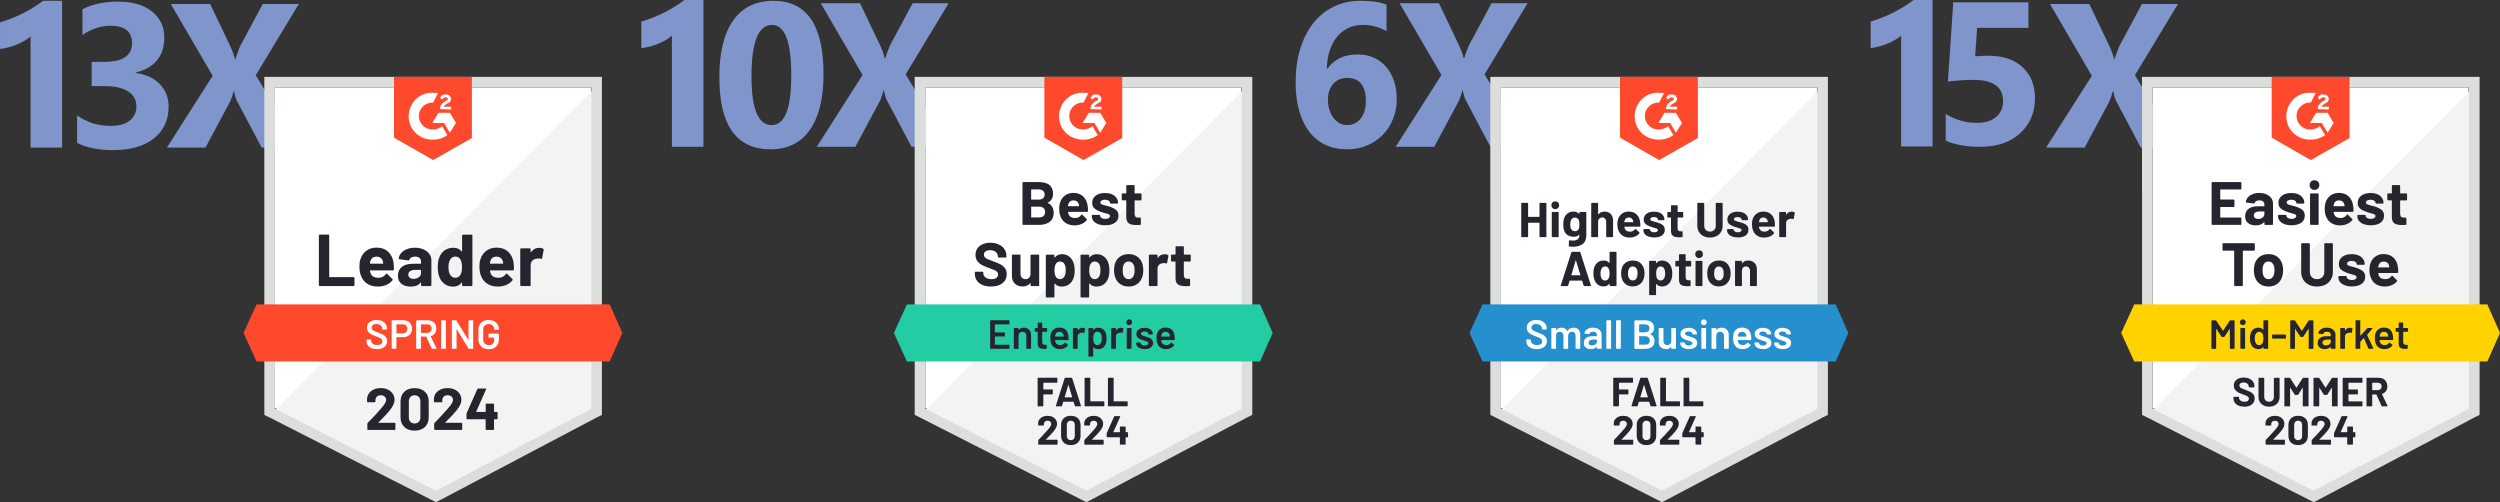
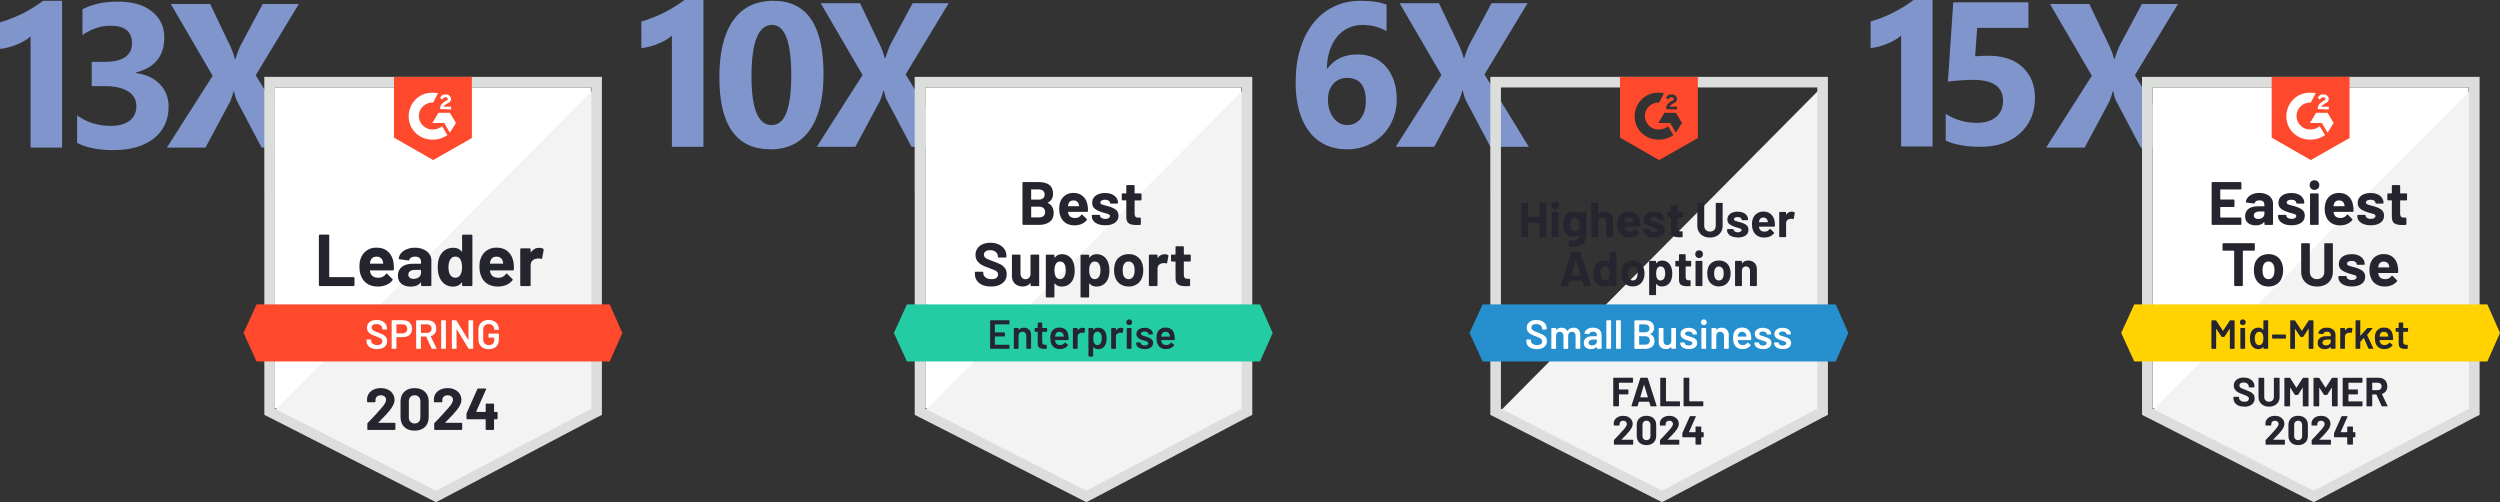
<svg xmlns="http://www.w3.org/2000/svg" id="b" viewBox="0 0 877.66 176.28">
  <rect x="0" y="0" width="877.66" height="176.28" fill="#333333" stroke="none" />
  <defs>
    <style>.d{fill:#252530;}.e{fill:#dcdedc;}.f{fill:#7f95cc;}.g{fill:#fff;}.h{fill:#242530;}.i{fill:#ffd200;}.j{fill:#f2f3f2;}.k{fill:#2690ce;}.l{fill:#23cca2;}.m{fill:#ff492c;}</style>
  </defs>
  <g id="c">
    <path class="f" d="M765.02,51.82h-13.46l-8.68-16.42c-.33-.61-.67-1.73-1.02-3.38h-.14c-.16.77-.55,1.95-1.16,3.52l-8.72,16.28h-13.54l16.07-25.21-14.7-25.21h13.82l7.21,15.12c.56,1.2,1.07,2.61,1.51,4.25h.14c.28-.98.81-2.45,1.58-4.39l8.02-14.98h12.66l-15.12,25,15.54,25.42Z" />
    <path class="f" d="M490.36,34.77c0,2.48-.43,4.8-1.3,6.96-.87,2.16-2.07,4.03-3.62,5.61s-3.39,2.83-5.52,3.73c-2.13.9-4.46,1.35-7,1.35-2.84,0-5.37-.53-7.61-1.58-2.24-1.05-4.13-2.58-5.68-4.59s-2.73-4.46-3.55-7.37c-.82-2.91-1.23-6.2-1.23-9.88,0-4.34.53-8.27,1.6-11.79,1.07-3.53,2.59-6.54,4.57-9.05,1.98-2.51,4.38-4.45,7.19-5.82s5.98-2.06,9.49-2.06c3.89,0,6.91.46,9.07,1.37v9.28c-2.55-1.45-5.34-2.18-8.37-2.18-1.88,0-3.57.36-5.1,1.09-1.52.73-2.83,1.76-3.92,3.09s-1.95,2.95-2.57,4.83c-.62,1.89-.96,3.99-1,6.31h.21c2.39-3.3,5.92-4.96,10.58-4.96,2.09,0,3.97.38,5.66,1.12,1.69.75,3.13,1.81,4.32,3.18s2.12,3.02,2.78,4.94c.66,1.92.98,4.06.98,6.4ZM479.5,35.47c0-5.41-2.21-8.12-6.64-8.12-1.01,0-1.92.19-2.74.56-.82.38-1.52.9-2.11,1.58-.59.68-1.04,1.48-1.35,2.41-.32.93-.47,1.95-.47,3.08,0,1.24.16,2.4.49,3.48.33,1.08.79,2.02,1.39,2.83s1.31,1.45,2.13,1.92c.82.47,1.73.7,2.74.7s1.92-.21,2.72-.62c.81-.41,1.5-.98,2.07-1.72.57-.74,1.01-1.63,1.32-2.67.3-1.04.46-2.18.46-3.43Z" />
    <path class="f" d="M536.69,51.54h-13.46l-8.68-16.42c-.33-.61-.67-1.73-1.02-3.38h-.14c-.16.77-.55,1.95-1.16,3.52l-8.72,16.28h-13.54l16.07-25.21-14.7-25.21h13.82l7.21,15.12c.56,1.2,1.07,2.61,1.51,4.25h.14c.28-.98.81-2.45,1.58-4.39l8.02-14.98h12.66l-15.12,25,15.54,25.42Z" />
    <path class="f" d="M21.8.28v51.54h-11.07V12.8c-.61.54-1.33,1.05-2.16,1.53-.83.48-1.72.91-2.65,1.3-.94.39-1.91.72-2.92.98-1.01.27-2,.46-2.99.58V7.84c2.88-.84,5.6-1.92,8.16-3.23,2.55-1.31,4.86-2.75,6.93-4.32h6.71Z" />
    <path class="f" d="M27.07,50.17v-9.67c3.38,2.46,7.31,3.69,11.81,3.69,2.84,0,5.04-.61,6.63-1.83,1.58-1.22,2.37-2.92,2.37-5.1s-.98-3.98-2.94-5.2c-1.96-1.22-4.65-1.83-8.07-1.83h-4.68v-8.51h4.32c6.56,0,9.84-2.18,9.84-6.54,0-4.1-2.52-6.15-7.56-6.15-3.38,0-6.66,1.09-9.84,3.27V3.23c3.54-1.78,7.66-2.67,12.38-2.67,5.16,0,9.17,1.16,12.04,3.48,2.87,2.32,4.31,5.33,4.31,9.04,0,6.59-3.34,10.71-10.02,12.38v.18c3.56.45,6.38,1.74,8.44,3.88,2.06,2.14,3.09,4.78,3.09,7.89,0,4.71-1.72,8.44-5.17,11.18s-8.2,4.11-14.27,4.11c-5.2,0-9.43-.84-12.69-2.53Z" />
    <path class="f" d="M105.31,51.82h-13.46l-8.68-16.42c-.33-.61-.67-1.73-1.02-3.38h-.14c-.16.77-.55,1.95-1.16,3.52l-8.72,16.28h-13.54l16.07-25.21L59.96,1.41h13.82l7.21,15.12c.56,1.2,1.07,2.61,1.51,4.25h.14c.28-.98.81-2.45,1.58-4.39l8.02-14.98h12.66l-15.12,25,15.54,25.42Z" />
    <path class="g" d="M96.52,143.22l56.54,28.77,54.39-28.77V30.71h-110.93v112.5Z" />
    <path class="j" d="M208.6,31.14l-113.22,114.08,58.69,29.06,54.53-27.91V31.14Z" />
    <path class="e" d="M92.8,68.21v77.44l2,1,56.54,28.77,1.72.86,1.72-.86,54.53-28.77,2-1V26.99h-118.52v41.22ZM96.52,143.5V30.71h111.07v112.79l-54.53,28.77-56.54-28.77Z" />
    <path class="m" d="M152.06,32.57c.57,0,1.15,0,1.72.14l-1.72,3.29c-2.58-.14-4.87,1.86-5.01,4.44-.14,2.58,1.86,4.87,4.44,5.01h.57c1.15,0,2.29-.43,3.15-1.15l1.86,3.15c-1.43,1-3.15,1.57-5.01,1.57-4.58.14-8.44-3.29-8.59-7.87-.14-4.58,3.29-8.44,7.87-8.59h.72ZM157.93,39.59l2.15,3.58-2.15,3.44-2-3.44h-4.15l2.15-3.58h4.01ZM154.49,38.3c0-.57.14-1.15.43-1.57s.86-.86,1.29-1.15l.29-.14c.57-.29.72-.43.72-.72s-.43-.57-.72-.57c-.57,0-1,.29-1.29.86l-.72-.72c.14-.29.43-.57.72-.86.43-.29.86-.29,1.29-.29s1,.14,1.29.43.57.72.57,1.15c0,.72-.43,1.29-1.29,1.57l-.43.29c-.43.29-.72.43-.86.86h2.58v1s-3.86-.14-3.86-.14ZM152.06,56.19l13.6-7.73v-21.47h-27.34v21.33s13.74,7.87,13.74,7.87ZM214.04,106.86h-123.96l-4.58,10.02,4.58,10.02h123.96l4.44-10.02-4.44-10.02Z" />
    <path class="d" d="M112.25,100.42c-.09,0-.16-.03-.21-.09-.06-.07-.09-.14-.09-.23v-17.41c0-.09.03-.16.09-.23.06-.06.13-.09.21-.09h3.02c.09,0,.16.03.21.09.07.07.1.14.1.23v14.47c0,.09.04.13.13.13h8.42c.09,0,.16.03.23.09.06.07.09.14.09.23v2.49c0,.09-.03.16-.09.23-.07.06-.14.09-.23.09h-11.88ZM138.17,92.43c.1.65.14,1.38.1,2.19,0,.21-.12.31-.33.31h-7.96c-.1,0-.14.04-.1.13.05.34.14.69.27,1.03.45.95,1.36,1.43,2.73,1.43,1.1,0,1.97-.45,2.61-1.33.07-.1.14-.16.23-.16.06,0,.12.03.19.1l1.85,1.83c.09.09.13.16.13.23,0,.04-.03.11-.1.21-.56.7-1.29,1.24-2.19,1.63-.89.38-1.87.57-2.93.57-1.48,0-2.73-.33-3.75-1-1.02-.67-1.76-1.6-2.2-2.81-.36-.86-.54-1.98-.54-3.38,0-.94.13-1.77.39-2.49.4-1.22,1.09-2.19,2.08-2.92.99-.72,2.17-1.07,3.52-1.07,1.72,0,3.1.5,4.14,1.49,1.04.99,1.67,2.32,1.89,3.99ZM132.18,90.09c-1.09,0-1.8.51-2.15,1.52-.07.23-.12.51-.17.83,0,.09.04.13.13.13h4.45c.1,0,.14-.04.1-.13-.09-.5-.13-.73-.13-.72-.15-.52-.42-.92-.8-1.2-.39-.29-.87-.43-1.43-.43ZM145.67,86.96c1.12,0,2.11.2,2.99.59.88.38,1.56.91,2.05,1.59.49.67.73,1.41.73,2.23v8.73c0,.09-.03.16-.09.23-.06.06-.13.09-.21.09h-3.02c-.09,0-.16-.03-.21-.09-.07-.07-.1-.14-.1-.23v-.84s-.01-.08-.04-.1c-.04-.02-.07,0-.1.04-.73.94-1.88,1.42-3.48,1.42-1.35,0-2.43-.32-3.25-.97-.83-.65-1.25-1.61-1.25-2.89s.47-2.34,1.4-3.08c.93-.73,2.25-1.09,3.96-1.09h2.62c.09,0,.13-.04.13-.13v-.57c0-.56-.17-1.01-.52-1.33-.34-.31-.86-.47-1.55-.47-.52,0-.96.1-1.32.29s-.58.46-.69.8c-.05.19-.16.28-.33.26l-3.12-.42c-.21-.04-.31-.11-.29-.23.07-.73.35-1.38.86-1.96.51-.58,1.18-1.04,2.02-1.36.83-.33,1.76-.5,2.79-.5ZM145.16,97.91c.73,0,1.36-.2,1.88-.59.52-.39.77-.9.77-1.52v-.93c0-.09-.04-.13-.13-.13h-1.85c-.77,0-1.38.15-1.82.44-.44.29-.66.7-.66,1.23,0,.47.16.83.49,1.09.32.27.76.4,1.32.4ZM162.22,82.7c0-.09.03-.16.09-.23.06-.06.13-.09.21-.09h3.02c.09,0,.16.03.21.09.06.07.09.14.09.23v17.41c0,.09-.03.16-.09.23-.06.06-.13.09-.21.09h-3.02c-.09,0-.16-.03-.21-.09-.06-.07-.09-.14-.09-.23v-.84s-.02-.08-.06-.09c-.04,0-.07,0-.1.03-.73.94-1.71,1.42-2.96,1.42s-2.24-.33-3.11-1-1.49-1.58-1.88-2.75c-.29-.9-.43-1.94-.43-3.12,0-1.22.15-2.29.46-3.19.4-1.11,1.03-1.98,1.88-2.62.85-.65,1.9-.97,3.15-.97,1.24,0,2.2.43,2.89,1.29.03.06.06.08.1.06.04-.02.06-.05.06-.1v-5.51ZM161.68,96.4c.34-.63.52-1.5.52-2.61s-.19-2.05-.57-2.71c-.39-.67-.96-1-1.72-1-.81,0-1.42.33-1.83,1-.43.68-.64,1.59-.64,2.73,0,1.03.18,1.89.54,2.58.43.74,1.06,1.12,1.9,1.12.77,0,1.37-.37,1.8-1.12ZM180.3,92.43c.1.65.14,1.38.1,2.19,0,.21-.12.31-.33.31h-7.96c-.1,0-.14.04-.1.13.05.34.14.69.27,1.03.45.95,1.36,1.43,2.73,1.43,1.1,0,1.97-.45,2.61-1.33.07-.1.14-.16.23-.16.06,0,.12.03.19.1l1.85,1.83c.09.09.13.16.13.23,0,.04-.03.11-.1.21-.56.7-1.29,1.24-2.19,1.63-.89.38-1.87.57-2.93.57-1.48,0-2.73-.33-3.75-1-1.02-.67-1.76-1.6-2.2-2.81-.36-.86-.54-1.98-.54-3.38,0-.94.13-1.77.39-2.49.4-1.22,1.09-2.19,2.08-2.92.99-.72,2.17-1.07,3.52-1.07,1.72,0,3.1.5,4.14,1.49,1.04.99,1.67,2.32,1.89,3.99ZM174.3,90.09c-1.09,0-1.8.51-2.15,1.52-.07.23-.12.51-.17.83,0,.09.04.13.13.13h4.45c.1,0,.14-.04.1-.13-.09-.5-.13-.73-.13-.72-.15-.52-.42-.92-.8-1.2-.39-.29-.87-.43-1.43-.43ZM189.24,86.99c.62,0,1.11.12,1.46.36.14.08.2.21.16.39l-.54,2.95c0,.2-.13.26-.36.17-.26-.09-.56-.13-.9-.13-.13,0-.32.02-.56.06-.62.05-1.15.27-1.57.67-.43.41-.64.95-.64,1.62v7.03c0,.09-.03.16-.09.23-.07.06-.14.09-.23.09h-3.01c-.09,0-.16-.03-.23-.09-.06-.07-.09-.14-.09-.23v-12.62c0-.09.03-.16.09-.21.07-.06.14-.09.23-.09h3.01c.09,0,.16.03.23.09.06.06.09.13.09.21v.99s.01.08.04.1c.04.02.07,0,.09-.03.71-1.03,1.65-1.55,2.83-1.55Z" />
    <path class="g" d="M132.36,122.58c-.74,0-1.39-.12-1.95-.36-.55-.24-.98-.57-1.29-1-.3-.43-.44-.94-.44-1.52v-.36s.02-.09.06-.13c.03-.03.07-.04.11-.04h1.27s.09.01.13.04c.03.04.04.08.04.13v.27c0,.44.2.8.59,1.09.39.3.93.44,1.6.44.58,0,1.02-.12,1.32-.37.3-.25.44-.57.44-.96,0-.27-.08-.5-.24-.69-.16-.18-.39-.35-.69-.5-.31-.15-.76-.34-1.36-.57-.68-.25-1.23-.48-1.65-.7-.42-.22-.77-.52-1.04-.9-.29-.37-.43-.84-.43-1.4,0-.84.31-1.5.92-1.99.61-.49,1.43-.73,2.45-.73.72,0,1.35.12,1.9.37.54.25.97.6,1.27,1.04.31.44.46.95.46,1.53v.24s-.02.09-.06.13c-.03.03-.07.04-.11.04h-1.29s-.09-.01-.11-.04c-.04-.04-.06-.08-.06-.13v-.16c0-.45-.18-.83-.54-1.13-.37-.31-.88-.47-1.53-.47-.52,0-.93.11-1.22.33-.3.22-.44.53-.44.93,0,.29.08.52.23.7.15.18.38.34.69.49.31.15.78.34,1.42.57.68.26,1.22.49,1.63.7.4.21.75.5,1.04.87.29.38.43.85.43,1.42,0,.86-.32,1.54-.96,2.05-.63.51-1.49.76-2.59.76ZM141.61,112.43c.6,0,1.13.12,1.59.37.46.25.81.6,1.06,1.04.26.46.39.98.39,1.57s-.13,1.1-.39,1.55c-.26.45-.62.79-1.09,1.03-.48.25-1.03.37-1.65.37h-2.29s-.07.02-.07.07v3.85s-.01.09-.04.11c-.04.04-.08.06-.13.06h-1.32s-.09-.02-.11-.06c-.04-.03-.06-.07-.06-.11v-9.69s.02-.09.06-.13c.03-.03.07-.04.11-.04h3.94,0ZM141.37,117.02c.49,0,.88-.14,1.17-.43.3-.29.44-.66.44-1.13s-.15-.86-.44-1.16-.69-.44-1.17-.44h-2.13s-.07.02-.07.07v3.02s.02.07.07.07c0,0,2.13,0,2.13,0ZM151.73,122.46c-.1,0-.16-.04-.2-.13l-1.89-4.12s-.05-.06-.09-.06h-1.72s-.07.02-.07.07v4.07s-.02.09-.06.11c-.03.04-.07.06-.11.06h-1.32s-.09-.02-.11-.06c-.04-.03-.06-.07-.06-.11v-9.68s.02-.09.06-.11c.03-.04.07-.06.11-.06h3.94c.58,0,1.1.12,1.55.36.45.25.8.59,1.04,1.03.25.45.37.96.37,1.53,0,.66-.17,1.22-.5,1.67-.34.47-.82.79-1.42.97-.02,0-.03,0-.04.03s0,.04,0,.06l2.02,4.17s.03.07.03.09c0,.08-.05.11-.16.11h-1.37ZM147.84,113.87s-.07.02-.07.07v2.85s.02.07.07.07h2.15c.46,0,.83-.14,1.1-.42.29-.27.43-.63.43-1.07,0-.45-.14-.81-.43-1.09-.28-.28-.64-.42-1.1-.42h-2.15ZM155.05,122.46s-.09-.02-.13-.06c-.03-.03-.04-.07-.04-.11v-9.68s.01-.09.04-.11c.04-.04.08-.06.13-.06h1.32s.09.02.11.06c.04.03.06.07.06.11v9.68s-.02.09-.06.11c-.03.04-.07.06-.11.06h-1.32ZM164.45,112.61s.02-.09.06-.11c.03-.04.07-.06.11-.06h1.32s.09.02.13.06c.03.03.04.07.04.11v9.68s-.01.09-.04.11c-.04.04-.08.06-.13.06h-1.27c-.1,0-.16-.04-.2-.11l-4.12-6.76s-.04-.04-.06-.04c-.02,0-.03.03-.03.07l.03,6.67s-.02.09-.06.11c-.03.04-.07.06-.11.06h-1.32s-.09-.02-.11-.06c-.04-.03-.06-.07-.06-.11v-9.68s.02-.09.06-.11c.03-.04.07-.06.11-.06h1.27c.1,0,.16.04.2.11l4.11,6.76s.04.04.06.03c.02,0,.03-.02.03-.06v-6.67ZM171.55,122.58c-.72,0-1.35-.14-1.89-.42-.54-.29-.96-.69-1.26-1.2-.3-.52-.44-1.11-.44-1.77v-3.46c0-.68.15-1.27.44-1.79.3-.51.72-.9,1.26-1.19.54-.28,1.17-.42,1.89-.42s1.33.14,1.88.42c.53.28.95.65,1.25,1.13.3.48.44,1.02.44,1.62v.11s-.01.09-.04.11c-.04.04-.08.06-.13.06h-1.3s-.09-.02-.11-.06c-.04-.03-.06-.07-.06-.11v-.07c0-.52-.18-.94-.53-1.27-.34-.33-.81-.5-1.39-.5s-1.05.18-1.4.53c-.35.34-.53.8-.53,1.37v3.58c0,.57.19,1.04.56,1.39.37.34.85.52,1.45.52s1.03-.15,1.36-.46c.32-.3.49-.71.49-1.23v-.89s-.02-.07-.07-.07h-1.76s-.09-.02-.13-.06c-.03-.03-.04-.07-.04-.11v-1.06s.01-.09.04-.11c.04-.04.08-.06.13-.06h3.31s.09.02.13.06c.03.03.04.07.04.11v1.83c0,1.1-.32,1.95-.96,2.56-.65.61-1.52.92-2.61.92Z" />
    <path class="d" d="M132.86,148.31s-.04.06-.03.09c.02.03.05.04.09.04h5.63c.07,0,.12.02.17.07.06.05.09.1.09.17v2.02c0,.07-.03.12-.09.17-.05.05-.1.07-.17.07h-9.33c-.08,0-.14-.02-.19-.07-.05-.05-.07-.1-.07-.17v-1.92c0-.12.04-.23.13-.31.68-.66,1.37-1.38,2.08-2.16.71-.78,1.15-1.27,1.33-1.46.38-.46.77-.9,1.17-1.32,1.26-1.39,1.89-2.43,1.89-3.11,0-.49-.17-.89-.52-1.2-.34-.31-.79-.46-1.35-.46s-1,.15-1.35.46c-.35.31-.53.73-.53,1.25v.52c0,.07-.02.12-.07.17s-.1.07-.17.07h-2.45c-.07,0-.12-.02-.17-.07-.06-.05-.09-.1-.09-.17v-.97c.05-.74.29-1.41.72-1.99.43-.57,1-1.01,1.7-1.32.72-.31,1.52-.46,2.4-.46.98,0,1.84.19,2.56.56.73.36,1.28.85,1.67,1.47.4.63.6,1.32.6,2.08,0,.58-.15,1.18-.44,1.79-.29.61-.72,1.27-1.3,1.98-.43.53-.89,1.07-1.39,1.6-.5.52-1.24,1.28-2.22,2.28l-.31.31h0ZM145.55,151.18c-1.53,0-2.73-.42-3.61-1.27-.89-.85-1.33-2.01-1.33-3.48v-5.48c0-1.44.44-2.58,1.33-3.42.88-.85,2.08-1.27,3.61-1.27s2.72.42,3.62,1.27c.89.84,1.33,1.98,1.33,3.42v5.48c0,1.47-.44,2.63-1.33,3.48-.9.85-2.1,1.27-3.62,1.27ZM145.55,148.67c.62,0,1.11-.19,1.47-.57.37-.38.56-.89.56-1.53v-5.71c0-.63-.19-1.14-.56-1.52-.36-.38-.85-.57-1.47-.57s-1.1.19-1.46.57c-.37.38-.56.89-.56,1.52v5.71c0,.64.19,1.15.56,1.53.36.38.85.57,1.46.57ZM156.31,148.31s-.03.06-.01.09c0,.03.04.04.09.04h5.63c.07,0,.12.02.17.07.05.05.07.1.07.17v2.02c0,.07-.02.12-.07.17-.05.05-.1.07-.17.07h-9.35c-.07,0-.12-.02-.17-.07-.05-.05-.07-.1-.07-.17v-1.92c0-.12.04-.23.11-.31.69-.66,1.38-1.38,2.08-2.16.71-.78,1.15-1.27,1.33-1.46.39-.46.79-.9,1.19-1.32,1.26-1.39,1.89-2.43,1.89-3.11,0-.49-.17-.89-.52-1.2-.35-.31-.81-.46-1.36-.46s-1,.15-1.35.46c-.34.31-.52.73-.52,1.25v.52c0,.07-.02.12-.07.17s-.11.07-.19.07h-2.45c-.07,0-.12-.02-.17-.07s-.07-.1-.07-.17v-.97c.04-.74.27-1.41.7-1.99.43-.57,1-1.01,1.72-1.32s1.51-.46,2.39-.46c.98,0,1.84.19,2.56.56.73.36,1.3.85,1.69,1.47.39.63.59,1.32.59,2.08,0,.58-.14,1.18-.43,1.79-.3.61-.73,1.27-1.32,1.98-.43.53-.89,1.07-1.39,1.6-.5.52-1.24,1.28-2.22,2.28l-.31.31h0ZM174.43,144.62c.07,0,.13.02.19.07.05.05.07.1.07.17v2.1c0,.07-.02.12-.07.17-.06.05-.12.07-.19.07h-.89c-.07,0-.1.03-.1.1v3.39c0,.07-.02.12-.07.17-.06.05-.12.07-.19.07h-2.42c-.08,0-.14-.02-.19-.07-.05-.05-.07-.1-.07-.17v-3.39c0-.07-.03-.1-.1-.1h-6.37c-.07,0-.13-.02-.19-.07-.05-.05-.07-.1-.07-.17v-1.66c0-.09.02-.19.07-.31l3.74-8.39c.06-.12.15-.19.29-.19h2.59c.1,0,.16.02.2.07.04.05.03.12-.01.21l-3.46,7.79s0,.06,0,.09c.02.03.04.04.07.04h3.15c.07,0,.1-.04.1-.11v-2.56c0-.08.02-.14.07-.19s.11-.07.19-.07h2.42c.07,0,.13.02.19.07.05.05.07.11.07.19v2.56c0,.08.03.11.1.11,0,0,.89,0,.89,0Z" />
    <path class="g" d="M755.71,143.22l56.54,28.77,54.39-28.77V30.71h-110.93v112.5Z" />
    <path class="j" d="M867.78,31.14l-113.22,114.08,58.69,29.06,54.53-27.91V31.14Z" />
    <path class="e" d="M751.99,68.21v77.44l2,1,56.54,28.77,1.72.86,1.72-.86,54.53-28.77,2-1V26.99h-118.52v41.22ZM755.71,143.5V30.71h111.07v112.79l-54.53,28.77-56.54-28.77Z" />
    <path class="m" d="M811.24,32.57c.57,0,1.15,0,1.72.14l-1.72,3.29c-2.58-.14-4.87,1.86-5.01,4.44-.14,2.58,1.86,4.87,4.44,5.01h.57c1.15,0,2.29-.43,3.15-1.15l1.86,3.15c-1.43,1-3.15,1.57-5.01,1.57-4.58.14-8.44-3.29-8.59-7.87-.14-4.58,3.29-8.44,7.87-8.59h.72ZM817.11,39.59l2.15,3.58-2.15,3.44-2-3.44h-4.15l2.15-3.58h4.01ZM813.68,38.3c0-.57.14-1.15.43-1.57s.86-.86,1.29-1.15l.29-.14c.57-.29.72-.43.72-.72s-.43-.57-.72-.57c-.57,0-1,.29-1.29.86l-.72-.72c.14-.29.43-.57.72-.86.43-.29.86-.29,1.29-.29s1,.14,1.29.43.57.72.57,1.15c0,.72-.43,1.29-1.29,1.57l-.43.29c-.43.29-.72.43-.86.86h2.58v1s-3.86-.14-3.86-.14ZM811.24,56.19l13.6-7.73v-21.47h-27.34v21.33s13.74,7.87,13.74,7.87Z" />
    <path class="i" d="M873.22,106.86h-123.96l-4.58,10.02,4.58,10.02h123.96l4.44-10.02-4.44-10.02Z" />
    <path class="d" d="M791.33,85.39c.07,0,.13.02.19.07.05.06.07.12.07.19v2.1c0,.07-.02.13-.07.19-.06.05-.12.07-.19.07h-3.85c-.07,0-.1.04-.1.11v12.04c0,.08-.02.14-.07.19-.06.05-.12.07-.19.07h-2.52c-.07,0-.12-.02-.17-.07-.06-.05-.09-.11-.09-.19v-12.04c0-.08-.03-.11-.1-.11h-3.74c-.07,0-.13-.02-.19-.07-.05-.06-.07-.12-.07-.19v-2.1c0-.07.02-.13.07-.19.06-.05.12-.07.19-.07h10.82ZM796.4,100.59c-1.2,0-2.23-.31-3.09-.94s-1.45-1.49-1.76-2.58c-.2-.67-.3-1.4-.3-2.19,0-.84.1-1.6.3-2.28.33-1.06.93-1.89,1.77-2.49.87-.6,1.9-.9,3.09-.9s2.19.3,3.02.89c.83.6,1.41,1.43,1.75,2.49.24.72.36,1.46.36,2.25s-.1,1.5-.31,2.18c-.31,1.12-.89,1.99-1.75,2.62-.85.64-1.88.96-3.08.96ZM796.4,98c.48,0,.88-.14,1.2-.43.33-.29.57-.68.72-1.19.11-.46.17-.96.17-1.5,0-.6-.06-1.11-.17-1.52-.16-.49-.41-.87-.73-1.15-.33-.27-.73-.4-1.2-.4-.49,0-.89.13-1.22.4-.32.28-.56.66-.7,1.15-.11.33-.17.84-.17,1.52s.05,1.15.16,1.5c.13.51.37.9.72,1.19.33.29.74.43,1.23.43ZM813.42,100.59c-1.1,0-2.07-.21-2.91-.64-.83-.43-1.48-1.04-1.95-1.82-.47-.78-.7-1.68-.7-2.69v-9.79c0-.07.02-.13.07-.19.06-.05.12-.07.19-.07h2.5c.08,0,.14.02.19.07.06.06.09.12.09.19v9.82c0,.75.23,1.36.69,1.83.47.47,1.08.7,1.83.7s1.38-.23,1.85-.7.7-1.08.7-1.83v-9.82c0-.07.02-.13.07-.19.05-.05.11-.07.19-.07h2.5c.08,0,.14.02.19.07.05.06.07.12.07.19v9.79c0,1.01-.23,1.91-.7,2.69-.46.78-1.11,1.39-1.95,1.82-.84.43-1.81.64-2.92.64ZM825.69,100.56c-.95,0-1.79-.13-2.5-.4-.72-.27-1.27-.64-1.67-1.13-.39-.49-.59-1.04-.59-1.66v-.21c0-.07.02-.13.07-.19.05-.05.11-.07.19-.07h2.39c.07,0,.12.02.17.07.06.06.09.12.09.19h0c0,.34.17.61.52.83.35.22.79.33,1.32.33.5,0,.89-.1,1.19-.29.3-.2.44-.44.44-.72,0-.26-.12-.45-.37-.59-.27-.12-.69-.26-1.27-.4-.67-.17-1.2-.34-1.59-.5-.92-.31-1.65-.7-2.19-1.16s-.82-1.12-.82-1.98c0-1.06.41-1.9,1.23-2.52.82-.62,1.91-.93,3.28-.93.92,0,1.72.14,2.4.43.69.3,1.22.71,1.6,1.25.38.52.57,1.13.57,1.8,0,.07-.03.12-.09.17-.05.05-.1.07-.17.07h-2.3c-.07,0-.13-.02-.19-.07-.05-.05-.07-.1-.07-.17,0-.31-.16-.58-.49-.8-.31-.22-.74-.33-1.27-.33-.48,0-.86.09-1.16.27-.3.17-.44.41-.44.7,0,.29.14.5.43.64.3.14.79.3,1.47.46l.54.13c.2.05.41.11.63.19,1.02.31,1.82.69,2.4,1.16.59.48.89,1.16.89,2.06,0,1.06-.42,1.88-1.26,2.48-.84.59-1.97.89-3.38.89ZM841.83,93.76c.09.54.11,1.15.09,1.82-.02.18-.11.27-.29.27h-6.63c-.09,0-.11.03-.09.1.05.29.12.57.23.86.37.8,1.14,1.2,2.29,1.2.92,0,1.64-.38,2.16-1.12.06-.09.12-.13.2-.13.04,0,.09.03.14.09l1.55,1.52c.07.08.1.14.1.2,0,.03-.02.09-.07.17-.48.59-1.09,1.04-1.83,1.36-.74.32-1.56.49-2.45.49-1.23,0-2.27-.28-3.12-.83-.85-.56-1.46-1.35-1.83-2.35-.31-.72-.46-1.65-.46-2.81,0-.79.11-1.49.33-2.09.32-1.01.9-1.82,1.72-2.42.82-.6,1.8-.9,2.93-.9,1.43,0,2.58.42,3.45,1.25.87.83,1.39,1.94,1.57,3.32ZM836.84,91.82c-.91,0-1.5.42-1.79,1.26-.06.19-.11.42-.16.69,0,.07.04.1.11.1h3.72c.09,0,.11-.03.09-.1-.08-.41-.11-.61-.11-.6-.12-.43-.35-.76-.67-1-.32-.23-.72-.34-1.19-.34ZM786.87,66.25c0,.08-.03.14-.09.19-.05.05-.1.07-.17.07h-7.06c-.07,0-.1.04-.1.11v3.32c0,.08.03.11.1.11h4.62c.07,0,.13.02.19.07.05.06.07.12.07.19v2.08c0,.08-.02.14-.07.19-.06.06-.12.09-.19.09h-4.62c-.07,0-.1.03-.1.1v3.48c0,.08.03.11.1.11h7.06c.07,0,.12.02.17.07.06.05.09.1.09.17v2.09c0,.08-.03.14-.09.19-.05.05-.1.07-.17.07h-9.93c-.07,0-.12-.02-.17-.07-.06-.05-.09-.11-.09-.19v-14.51c0-.07.03-.13.09-.19.05-.05.1-.07.17-.07h9.93c.07,0,.12.02.17.07.06.06.09.12.09.19v2.08ZM793.18,67.74c.93,0,1.76.16,2.49.49.73.32,1.29.76,1.7,1.32.4.56.6,1.19.6,1.88v7.27c0,.08-.02.14-.07.19s-.11.07-.19.07h-2.5c-.08,0-.14-.02-.19-.07s-.07-.11-.07-.19v-.7s-.01-.08-.04-.09c-.03-.02-.06,0-.09.04-.6.78-1.57,1.17-2.91,1.17-1.12,0-2.01-.27-2.69-.82-.7-.54-1.04-1.35-1.04-2.4s.39-1.95,1.17-2.56c.76-.61,1.86-.92,3.29-.92h2.2c.07,0,.1-.03.1-.1v-.47c0-.48-.14-.85-.43-1.12-.29-.26-.72-.39-1.29-.39-.44,0-.81.08-1.1.23-.3.16-.49.39-.57.67-.04.15-.13.22-.29.21l-2.59-.34c-.17-.03-.25-.1-.24-.2.07-.6.31-1.15.73-1.63.42-.49.98-.86,1.67-1.13.69-.28,1.46-.42,2.33-.42ZM792.74,76.87c.62,0,1.15-.17,1.57-.5.43-.33.64-.76.64-1.27v-.77c0-.07-.03-.1-.1-.1h-1.55c-.65,0-1.15.12-1.52.37-.36.24-.54.58-.54,1.03,0,.38.13.68.4.9.27.23.63.34,1.09.34ZM804.52,79.09c-.96,0-1.8-.13-2.52-.4-.72-.27-1.27-.64-1.66-1.13-.4-.49-.6-1.04-.6-1.66v-.21c0-.07.03-.13.09-.19.05-.05.1-.07.17-.07h2.39c.08,0,.14.02.19.07.05.06.07.12.07.19h0c0,.34.18.61.53.83.34.22.78.33,1.32.33.49,0,.88-.1,1.17-.29.31-.2.46-.44.46-.72,0-.26-.13-.45-.39-.59-.26-.12-.68-.26-1.27-.4-.67-.17-1.2-.34-1.59-.5-.92-.31-1.65-.7-2.19-1.16s-.82-1.12-.82-1.98c0-1.06.42-1.9,1.25-2.52.82-.62,1.91-.93,3.28-.93.92,0,1.72.14,2.4.43.68.3,1.21.71,1.59,1.25.38.52.57,1.13.57,1.8,0,.07-.02.12-.07.17s-.11.07-.19.07h-2.29c-.08,0-.14-.02-.19-.07s-.07-.1-.07-.17c0-.31-.16-.58-.49-.8-.32-.22-.75-.33-1.27-.33-.48,0-.87.09-1.17.27-.3.17-.44.41-.44.7s.15.5.44.64c.29.14.78.3,1.47.46.15.04.33.08.53.13s.42.11.64.19c1.02.31,1.82.69,2.4,1.16.58.48.87,1.16.87,2.06,0,1.06-.42,1.88-1.25,2.48-.84.59-1.97.89-3.38.89ZM812.52,66.67c-.49,0-.89-.16-1.22-.49-.31-.31-.47-.72-.47-1.2s.16-.92.47-1.23.72-.47,1.22-.47.91.16,1.22.47c.32.31.49.73.49,1.23s-.16.89-.49,1.2c-.32.32-.73.49-1.22.49ZM811.23,78.95c-.07,0-.13-.02-.19-.07-.05-.05-.07-.11-.07-.19v-10.53c0-.08.02-.14.07-.19.06-.05.12-.07.19-.07h2.5c.08,0,.14.02.19.07s.07.11.07.19v10.53c0,.08-.02.14-.07.19s-.11.07-.19.07h-2.5ZM826.13,72.29c.09.54.11,1.15.09,1.82,0,.18-.1.27-.27.27h-6.64c-.09,0-.11.03-.09.1.05.29.13.57.24.86.37.8,1.13,1.2,2.26,1.2.92,0,1.64-.38,2.18-1.12.06-.09.12-.13.2-.13.04,0,.09.03.14.09l1.55,1.52c.08.08.11.14.11.2,0,.03-.03.09-.1.17-.47.59-1.07,1.04-1.82,1.36-.74.32-1.56.49-2.45.49-1.23,0-2.27-.28-3.12-.83-.85-.56-1.46-1.35-1.85-2.35-.3-.72-.44-1.65-.44-2.81,0-.79.11-1.49.33-2.09.32-1.01.9-1.82,1.72-2.42.83-.6,1.81-.9,2.93-.9,1.43,0,2.58.42,3.45,1.25s1.39,1.94,1.57,3.32ZM821.12,70.35c-.9,0-1.49.42-1.77,1.26-.06.19-.1.42-.14.69,0,.07.03.1.1.1h3.72c.08,0,.1-.03.07-.1-.07-.41-.1-.61-.1-.6-.13-.43-.36-.76-.67-1-.32-.23-.73-.34-1.2-.34ZM832.34,79.09c-.96,0-1.8-.13-2.52-.4-.72-.27-1.27-.64-1.66-1.13-.39-.49-.59-1.04-.59-1.66v-.21c0-.07.02-.13.07-.19.05-.05.11-.07.19-.07h2.38c.08,0,.14.02.19.07.05.06.07.12.07.19h0c0,.34.18.61.53.83s.79.33,1.32.33c.49,0,.88-.1,1.19-.29.3-.2.44-.44.44-.72,0-.26-.13-.45-.39-.59-.26-.12-.68-.26-1.26-.4-.68-.17-1.21-.34-1.59-.5-.92-.31-1.65-.7-2.19-1.16-.54-.46-.82-1.12-.82-1.98,0-1.06.41-1.9,1.23-2.52.82-.62,1.91-.93,3.28-.93.92,0,1.72.14,2.4.43.69.3,1.22.71,1.59,1.25.38.52.57,1.13.57,1.8,0,.07-.02.12-.07.17-.05.05-.11.07-.19.07h-2.29c-.08,0-.14-.02-.19-.07s-.07-.1-.07-.17c0-.31-.16-.58-.49-.8-.32-.22-.75-.33-1.27-.33-.48,0-.86.09-1.16.27-.31.17-.46.41-.46.7s.15.5.44.64c.3.14.79.3,1.47.46.15.04.33.08.53.13.2.05.42.11.64.19,1.02.31,1.82.69,2.4,1.16.59.48.89,1.16.89,2.06,0,1.06-.42,1.88-1.26,2.48-.84.59-1.97.89-3.38.89ZM845.02,70.09c0,.07-.02.12-.07.17-.05.06-.11.09-.19.09h-2.06c-.07,0-.1.03-.1.1v4.55c0,.47.1.82.29,1.06.19.23.5.34.93.34h.72c.07,0,.12.02.17.07.06.05.09.11.09.19v2.03c0,.16-.09.25-.26.27-.6.03-1.03.04-1.29.04-1.19,0-2.08-.2-2.66-.59-.59-.39-.89-1.13-.9-2.22v-5.75c0-.07-.04-.1-.11-.1h-1.22c-.08,0-.14-.03-.19-.09-.05-.05-.07-.1-.07-.17v-1.92c0-.07.02-.13.07-.19.05-.05.11-.07.19-.07h1.22c.08,0,.11-.04.11-.11v-2.55c0-.07.02-.13.07-.19.05-.05.11-.07.19-.07h2.4c.07,0,.12.02.17.07.06.06.09.12.09.19v2.55c0,.08.03.11.1.11h2.06c.08,0,.14.02.19.07.05.06.07.12.07.19v1.92Z" />
    <path class="h" d="M782.8,112.56c.05-.08.11-.11.2-.11h1.32s.09.02.11.06c.04.03.06.07.06.11v9.68s-.02.09-.06.11c-.03.04-.07.06-.11.06h-1.32s-.09-.02-.13-.06c-.03-.03-.04-.07-.04-.11v-6.83s0-.05-.03-.06c-.03,0-.05,0-.06.03l-1.79,2.75c-.05.08-.11.11-.2.11h-.66c-.09,0-.15-.04-.2-.11l-1.8-2.73s-.02-.04-.04-.03c-.03,0-.04.03-.04.06v6.81s-.02.09-.06.11c-.03.04-.07.06-.11.06h-1.32s-.09-.02-.11-.06c-.04-.03-.06-.07-.06-.11v-9.68s.02-.09.06-.11c.03-.04.07-.06.11-.06h1.32c.09,0,.15.04.2.11l2.33,3.54s.04.03.06.03.03,0,.04-.03l2.33-3.54ZM787.37,114.15c-.3,0-.54-.1-.73-.29-.19-.19-.29-.43-.29-.73s.1-.54.29-.73c.19-.19.43-.29.73-.29s.54.1.73.29c.19.19.29.43.29.73s-.1.54-.29.73c-.19.19-.43.29-.73.29ZM786.68,122.46s-.09-.02-.11-.06c-.04-.03-.06-.07-.06-.11v-6.98s.02-.09.06-.11c.03-.04.07-.06.11-.06h1.32s.09.02.13.06c.03.03.04.07.04.11v6.98s-.01.09-.04.11c-.04.04-.08.06-.13.06h-1.32ZM794.61,112.61s.02-.09.06-.11c.03-.04.07-.06.11-.06h1.32s.09.02.13.06c.03.03.04.07.04.11v9.68s-.01.09-.04.11c-.04.04-.08.06-.13.06h-1.32s-.09-.02-.11-.06c-.04-.03-.06-.07-.06-.11v-.43s0-.05-.03-.06-.04,0-.06.03c-.42.5-.97.74-1.65.74s-1.25-.18-1.72-.53c-.47-.35-.81-.84-1.02-1.47-.17-.53-.26-1.13-.26-1.79,0-.68.08-1.26.24-1.75.21-.63.55-1.12,1.02-1.47.47-.35,1.05-.53,1.76-.53.66,0,1.2.24,1.62.72.02.02.04.03.06.03.02,0,.03-.03.03-.06v-3.11h0ZM794.27,120.46c.22-.39.33-.94.33-1.66s-.12-1.31-.36-1.7c-.26-.42-.62-.63-1.09-.63s-.87.2-1.15.6c-.29.42-.43,1-.43,1.75,0,.67.11,1.22.34,1.65.27.46.67.69,1.22.69.49,0,.86-.23,1.13-.69ZM797.82,118.87s-.09-.01-.11-.04c-.04-.04-.06-.08-.06-.13v-1.09s.02-.09.06-.13c.03-.03.07-.04.11-.04h4.51s.09.01.11.04c.04.04.06.08.06.13v1.09s-.02.09-.06.13c-.03.03-.07.04-.11.04h-4.51ZM810.47,112.56c.05-.08.11-.11.2-.11h1.32s.09.02.13.06c.03.03.04.07.04.11v9.68s-.01.09-.04.11c-.04.04-.08.06-.13.06h-1.32s-.09-.02-.11-.06c-.04-.03-.06-.07-.06-.11v-6.83s0-.05-.03-.06c-.03,0-.05,0-.06.03l-1.79,2.75c-.05.08-.11.11-.2.11h-.66c-.09,0-.15-.04-.2-.11l-1.8-2.73s-.02-.04-.04-.03c-.03,0-.04.03-.04.06v6.81s-.01.09-.04.11c-.04.04-.08.06-.13.06h-1.32s-.09-.02-.11-.06c-.04-.03-.06-.07-.06-.11v-9.68s.02-.09.06-.11c.03-.04.07-.06.11-.06h1.32c.09,0,.15.04.2.11l2.33,3.54s.04.03.06.03.03,0,.04-.03l2.33-3.54ZM816.88,115.03c.6,0,1.13.1,1.59.31s.81.5,1.06.86c.25.37.37.79.37,1.26v4.82s-.01.09-.04.11c-.04.04-.08.06-.13.06h-1.32s-.09-.02-.11-.06c-.04-.03-.06-.07-.06-.11v-.46s0-.05-.03-.06c-.02,0-.04,0-.06.03-.47.52-1.15.77-2.03.77-.72,0-1.3-.18-1.76-.54-.47-.36-.7-.9-.7-1.62s.26-1.33.79-1.75c.52-.41,1.25-.62,2.19-.62h1.53s.07-.02.07-.07v-.34c0-.37-.11-.66-.33-.87-.22-.2-.55-.3-.99-.3-.36,0-.65.07-.87.2-.23.12-.37.3-.43.53-.03.11-.1.16-.2.14l-1.39-.17s-.09-.02-.11-.04c-.04-.03-.05-.06-.04-.1.08-.58.39-1.06.94-1.43.54-.37,1.23-.56,2.06-.56ZM816.54,121.26c.47,0,.87-.12,1.2-.37.33-.25.5-.56.5-.94v-.67s-.02-.07-.07-.07h-1.2c-.51,0-.9.1-1.19.29-.3.19-.44.46-.44.82,0,.31.11.54.34.7.22.17.51.26.86.26h0ZM824.97,115.06c.31,0,.57.06.8.19.08.04.1.11.09.21l-.24,1.29c0,.11-.08.15-.2.1-.14-.05-.31-.07-.5-.07-.12,0-.22,0-.29.01-.4.02-.73.16-1,.42-.27.27-.4.61-.4,1.03v4.05s-.01.09-.04.11c-.04.04-.08.06-.13.06h-1.32s-.09-.02-.11-.06c-.04-.03-.06-.07-.06-.11v-6.97s.02-.09.06-.13c.03-.03.07-.04.11-.04h1.32s.09.01.13.04c.03.04.04.08.04.13v.64s0,.06.03.06c0,0,.02,0,.04-.03.4-.62.96-.93,1.67-.93ZM827.12,122.46s-.09-.02-.11-.06c-.04-.03-.06-.07-.06-.11v-9.68s.02-.09.06-.11c.03-.04.07-.06.11-.06h1.32s.09.02.11.06c.04.03.06.07.06.11v5.17s0,.05.03.06c.02,0,.04,0,.06-.03l2.32-2.56c.07-.07.14-.1.21-.1h1.52c.1,0,.14.03.14.1,0,.03-.01.07-.04.11l-1.82,2.18s-.03.06-.01.1l2.15,4.62s.03.07.03.09c0,.08-.05.11-.16.11h-1.39c-.1,0-.16-.04-.2-.13l-1.56-3.64s-.03-.03-.06-.04c-.02,0-.03,0-.04.03l-1.15,1.32s-.03.07-.03.1v2.19s-.02.09-.06.11c-.03.04-.07.06-.11.06h-1.32ZM840.07,117.98c.04.24.06.51.06.8v.44c-.01.11-.07.17-.19.17h-4.48s-.07.02-.07.07c.03.31.07.53.13.64.23.69.79,1.04,1.67,1.04.65,0,1.16-.27,1.55-.8.04-.06.09-.09.14-.09.04,0,.07.01.1.04l.89.73c.09.07.1.14.04.23-.3.42-.69.74-1.19.97-.49.23-1.03.34-1.63.34-.74,0-1.38-.17-1.9-.5-.52-.33-.89-.8-1.13-1.4-.22-.52-.33-1.23-.33-2.15,0-.55.06-1,.17-1.35.19-.67.55-1.2,1.09-1.59.52-.38,1.16-.57,1.9-.57,1.88,0,2.94.98,3.18,2.95ZM836.89,116.47c-.35,0-.65.09-.89.27-.23.17-.39.42-.49.73-.06.16-.1.37-.11.63-.02.05,0,.07.06.07h2.91s.07-.02.07-.07c-.02-.24-.05-.42-.09-.54-.09-.34-.25-.61-.5-.8-.26-.19-.58-.29-.96-.29h0ZM845.38,116.32s-.01.09-.04.11c-.04.04-.08.06-.13.06h-1.46s-.07.02-.07.07v3.45c0,.36.08.63.24.79.15.16.4.24.74.24h.43s.09.01.11.04c.04.04.06.08.06.13v1.07c0,.1-.06.17-.17.19h-.74c-.75.01-1.32-.11-1.69-.37s-.56-.74-.57-1.46v-4.08s-.02-.07-.07-.07h-.82s-.09-.02-.11-.06c-.04-.03-.06-.07-.06-.11v-1s.02-.09.06-.13c.03-.03.07-.04.11-.04h.82s.07-.02.07-.07v-1.67s.02-.09.06-.13c.03-.03.07-.04.11-.04h1.25s.09.01.11.04c.04.04.06.08.06.13v1.67s.02.07.07.07h1.46s.09.01.13.04c.03.04.04.08.04.13,0,0,0,1,0,1Z" />
    <path class="d" d="M787.87,142.76c-.76,0-1.43-.12-2-.37-.57-.24-1.01-.59-1.32-1.04-.31-.45-.47-.97-.47-1.57v-.31s.02-.09.06-.11c.03-.04.07-.06.11-.06h1.63s.09.02.13.06c.03.03.04.07.04.11v.21c0,.38.18.7.53.96.35.27.83.4,1.43.4.51,0,.88-.1,1.13-.31.25-.22.37-.49.37-.8,0-.23-.08-.42-.23-.57-.15-.16-.36-.3-.63-.42-.26-.12-.67-.29-1.25-.5-.64-.22-1.18-.44-1.63-.67-.44-.23-.81-.54-1.1-.94-.31-.39-.46-.88-.46-1.46s.15-1.07.44-1.5c.3-.43.71-.76,1.23-.99.52-.23,1.13-.34,1.82-.34.73,0,1.37.13,1.93.39.57.26,1.02.62,1.35,1.09.31.46.47.99.47,1.6v.21s-.01.09-.04.11c-.04.04-.08.06-.13.06h-1.65s-.09-.02-.11-.06c-.04-.03-.06-.07-.06-.11v-.11c0-.4-.16-.74-.49-1.03-.33-.28-.79-.42-1.36-.42-.45,0-.8.1-1.06.29-.25.19-.37.45-.37.79,0,.24.08.44.23.6.14.16.36.31.66.43.29.13.73.31,1.35.53.68.25,1.21.47,1.59.66.39.19.74.47,1.06.84.31.38.46.87.46,1.47,0,.9-.33,1.6-.99,2.12-.66.52-1.55.79-2.68.79ZM796.59,142.76c-.73,0-1.38-.14-1.93-.43-.56-.29-1-.69-1.32-1.2-.31-.52-.46-1.13-.46-1.8v-6.53s.01-.09.04-.11c.04-.04.08-.06.13-.06h1.67s.09.02.11.06c.04.03.06.07.06.11v6.54c0,.51.16.91.47,1.22.31.31.71.47,1.22.47s.92-.16,1.23-.47.46-.71.46-1.22v-6.54s.02-.09.06-.11c.03-.04.07-.06.11-.06h1.67s.09.02.13.06c.03.03.04.07.04.11v6.53c0,.68-.15,1.28-.46,1.8-.31.52-.75.92-1.3,1.2-.56.29-1.21.43-1.95.43ZM808.4,132.74c.05-.08.11-.11.2-.11h1.67s.09.02.13.06c.03.03.04.07.04.11v9.68s-.01.09-.04.11c-.04.04-.08.06-.13.06h-1.67s-.09-.02-.11-.06c-.04-.03-.06-.07-.06-.11v-6.31s0-.06-.03-.06-.04.01-.06.04l-1.52,2.38c-.05.08-.11.11-.2.11h-.84c-.09,0-.15-.04-.2-.11l-1.52-2.38s-.04-.04-.06-.04c-.02,0-.03.03-.03.07v6.3s-.02.09-.06.11c-.03.04-.07.06-.11.06h-1.67s-.09-.02-.13-.06c-.03-.03-.04-.07-.04-.11v-9.68s.01-.09.04-.11c.04-.04.08-.06.13-.06h1.67c.09,0,.15.04.2.11l2.15,3.34c.03.06.06.06.09,0l2.16-3.34h0ZM818.63,132.74c.05-.08.11-.11.2-.11h1.67s.09.02.11.06c.04.03.06.07.06.11v9.68s-.02.09-.06.11c-.03.04-.07.06-.11.06h-1.67s-.09-.02-.13-.06c-.03-.03-.04-.07-.04-.11v-6.31s0-.06-.03-.06-.04.01-.06.04l-1.52,2.38c-.05.08-.11.11-.2.11h-.84c-.09,0-.15-.04-.2-.11l-1.52-2.38s-.04-.04-.06-.04c-.02,0-.03.03-.03.07v6.3s-.01.09-.04.11c-.04.04-.08.06-.13.06h-1.67s-.09-.02-.11-.06c-.04-.03-.06-.07-.06-.11v-9.68s.02-.09.06-.11c.03-.04.07-.06.11-.06h1.67c.09,0,.15.04.2.11l2.15,3.34c.03.06.06.06.09,0l2.16-3.34ZM829.38,134.19s-.01.09-.04.11c-.04.04-.08.06-.13.06h-4.69s-.07.02-.07.07v2.22s.02.07.07.07h3.08s.09.01.11.04c.04.04.06.08.06.13v1.39s-.02.09-.06.13c-.03.03-.07.04-.11.04h-3.08s-.07.02-.07.07v2.32s.02.07.07.07h4.69s.09.01.13.04c.03.04.04.08.04.13v1.39s-.01.09-.04.11c-.04.04-.08.06-.13.06h-6.61s-.09-.02-.13-.06c-.03-.03-.04-.07-.04-.11v-9.68s.01-.09.04-.11c.04-.04.08-.06.13-.06h6.61s.09.02.13.06c.03.03.04.07.04.11,0,0,0,1.39,0,1.39ZM836.28,142.64c-.1,0-.16-.04-.2-.13l-1.79-3.96s-.05-.06-.09-.06h-1.33s-.07.02-.07.07v3.91s-.02.09-.06.11c-.03.04-.07.06-.11.06h-1.67s-.09-.02-.13-.06c-.03-.03-.04-.07-.04-.11v-9.68s.01-.09.04-.11c.04-.04.08-.06.13-.06h4.09c.61,0,1.15.12,1.6.37.47.25.83.6,1.07,1.06.26.46.39.99.39,1.59,0,.65-.16,1.2-.49,1.66-.32.47-.78.8-1.36.99-.05.02-.06.05-.04.1l1.95,4.05s.03.07.03.09c0,.08-.05.11-.16.11,0,0-1.76,0-1.76,0ZM832.87,134.36s-.07.02-.07.07v2.45s.02.07.07.07h1.88c.4,0,.73-.12.97-.36.26-.24.39-.55.39-.93s-.13-.7-.39-.94c-.25-.24-.57-.36-.97-.36h-1.88ZM798.05,154.28s-.02.04-.01.06c0,.02.03.03.06.03h3.88s.09.01.13.04c.03.04.04.08.04.13v1.39s-.01.09-.04.11c-.04.04-.08.06-.13.06h-6.44s-.09-.02-.13-.06c-.03-.03-.04-.07-.04-.11v-1.32c0-.09.03-.16.09-.21.47-.46.94-.95,1.43-1.49.49-.54.79-.88.92-1.02.27-.31.54-.62.82-.9.87-.96,1.3-1.68,1.3-2.15,0-.33-.12-.61-.36-.83-.24-.21-.55-.31-.93-.31s-.69.1-.93.31c-.24.22-.36.51-.36.86v.36s-.02.09-.06.13c-.03.03-.07.04-.11.04h-1.69s-.09-.01-.11-.04c-.04-.04-.06-.08-.06-.13v-.67c.03-.52.19-.97.49-1.37.3-.39.69-.69,1.17-.9.5-.21,1.05-.31,1.66-.31.68,0,1.27.12,1.77.37.5.26.88.6,1.16,1.03.27.43.4.91.4,1.43,0,.4-.1.81-.3,1.23s-.5.87-.9,1.36c-.3.37-.62.74-.96,1.1s-.85.89-1.53,1.57c0,0-.21.21-.21.21ZM806.79,156.26c-1.05,0-1.88-.3-2.49-.89-.61-.58-.92-1.38-.92-2.39v-3.78c0-.99.31-1.78.92-2.36s1.44-.87,2.49-.87c1.05,0,1.88.29,2.5.87.61.58.92,1.37.92,2.36v3.78c0,1.01-.31,1.81-.92,2.39-.62.59-1.46.89-2.5.89ZM806.79,154.52c.43,0,.77-.13,1.03-.4.25-.26.37-.61.37-1.04v-3.94c0-.44-.12-.79-.37-1.04-.26-.27-.6-.4-1.03-.4s-.75.13-1,.4c-.26.26-.39.61-.39,1.04v3.94c0,.44.13.79.39,1.04.25.27.58.4,1,.4ZM814.22,154.28s-.02.04-.01.06c0,.02.03.03.06.03h3.88s.09.01.13.04c.03.04.04.08.04.13v1.39s-.01.09-.04.11c-.04.04-.08.06-.13.06h-6.44s-.09-.02-.11-.06c-.04-.03-.06-.07-.06-.11v-1.32c0-.09.03-.16.09-.21.47-.46.94-.95,1.43-1.49.49-.54.79-.88.92-1.02.27-.31.54-.62.82-.9.87-.96,1.3-1.68,1.3-2.15,0-.33-.12-.61-.36-.83-.24-.21-.55-.31-.93-.31s-.69.1-.93.31c-.24.22-.36.51-.36.86v.36s-.01.09-.04.13c-.04.03-.08.04-.13.04h-1.69s-.09-.01-.11-.04c-.04-.04-.06-.08-.06-.13v-.67c.03-.52.19-.97.49-1.37.3-.39.69-.69,1.19-.9.49-.21,1.04-.31,1.65-.31.68,0,1.27.12,1.77.37.5.26.88.6,1.16,1.03.27.43.4.91.4,1.43,0,.4-.1.81-.3,1.23s-.5.87-.9,1.36c-.3.37-.62.74-.96,1.1s-.85.89-1.53,1.57c0,0-.21.21-.21.21ZM826.72,151.73s.09.01.13.04c.03.04.04.08.04.13v1.45s-.01.09-.04.13c-.04.03-.08.04-.13.04h-.62s-.07.02-.07.07v2.33s-.01.09-.04.11c-.04.04-.08.06-.13.06h-1.67s-.09-.02-.11-.06c-.04-.03-.06-.07-.06-.11v-2.33s-.02-.07-.07-.07h-4.39s-.09-.01-.11-.04c-.04-.04-.06-.08-.06-.13v-1.15c0-.06.01-.13.04-.21l2.58-5.78c.04-.09.1-.13.2-.13h1.79c.07,0,.11.02.14.06.02.03.01.08-.01.14l-2.39,5.37s0,.04,0,.06c0,.02.02.03.04.03h2.18s.07-.02.07-.07v-1.77s.02-.09.06-.11c.03-.04.07-.06.11-.06h1.67s.09.02.13.06c.03.03.04.07.04.11v1.77s.02.07.07.07c0,0,.62,0,.62,0Z" />
    <path class="f" d="M678.46,0v51.43h-11.05V12.5c-.61.54-1.33,1.05-2.16,1.53-.83.48-1.71.91-2.65,1.3-.94.39-1.91.71-2.91.98-1.01.27-2,.46-2.98.58V7.55c2.88-.84,5.59-1.92,8.14-3.23,2.55-1.31,4.85-2.75,6.91-4.32h6.7Z" />
    <path class="f" d="M683.07,49.39v-9.39c3.41,2.09,7.03,3.13,10.88,3.13,2.9,0,5.16-.69,6.8-2.07,1.63-1.38,2.45-3.25,2.45-5.61,0-4.94-3.49-7.41-10.46-7.41-2.57,0-5.54.2-8.9.59l1.88-27.81h26.39v8.97h-18.01l-.7,9.98c1.78-.14,3.33-.21,4.62-.21,5.12,0,9.13,1.34,12.03,4.03,2.9,2.69,4.35,6.3,4.35,10.85,0,5.03-1.73,9.14-5.18,12.32-3.45,3.19-8.14,4.78-14.05,4.78-4.8,0-8.83-.72-12.1-2.16Z" />
    <path class="f" d="M246.95,0v51.54h-11.07V12.52c-.61.54-1.33,1.05-2.16,1.53-.83.48-1.72.91-2.65,1.3-.94.39-1.91.72-2.92.98-1.01.27-2,.46-2.99.58V7.56c2.88-.84,5.6-1.92,8.16-3.23,2.55-1.31,4.86-2.75,6.93-4.32h6.71Z" />
    <path class="f" d="M270.54,52.42c-12,0-18-8.43-18-25.28,0-8.74,1.62-15.4,4.87-19.99,3.25-4.58,7.95-6.87,14.12-6.87,11.72,0,17.58,8.57,17.58,25.7,0,8.53-1.6,15.07-4.8,19.62-3.2,4.55-7.79,6.82-13.76,6.82ZM271.03,8.75c-4.8,0-7.21,6.04-7.21,18.11,0,11.37,2.36,17.05,7.07,17.05s6.89-5.86,6.89-17.58-2.25-17.58-6.75-17.58Z" />
    <path class="f" d="M333.46,51.54h-13.46l-8.68-16.42c-.33-.61-.67-1.73-1.02-3.38h-.14c-.16.77-.55,1.95-1.16,3.52l-8.72,16.28h-13.54l16.07-25.21-14.7-25.21h13.82l7.21,15.12c.56,1.2,1.07,2.61,1.51,4.25h.14c.28-.98.81-2.45,1.58-4.39l8.02-14.98h12.66l-15.12,25,15.54,25.42Z" />
    <path class="g" d="M324.84,143.22l56.54,28.77,54.39-28.77V30.71h-110.93v112.5Z" />
    <path class="j" d="M436.91,31.14l-113.22,114.08,58.69,29.06,54.53-27.91V31.14Z" />
    <path class="e" d="M321.12,68.21v77.44l2,1,56.54,28.77,1.72.86,1.72-.86,54.53-28.77,2-1V26.99h-118.52v41.22ZM324.84,143.5V30.71h111.07v112.79l-54.53,28.77-56.54-28.77Z" />
-     <path class="m" d="M380.38,32.57c.57,0,1.15,0,1.72.14l-1.72,3.29c-2.58-.14-4.87,1.86-5.01,4.44-.14,2.58,1.86,4.87,4.44,5.01h.57c1.15,0,2.29-.43,3.15-1.15l1.86,3.15c-1.43,1-3.15,1.57-5.01,1.57-4.58.14-8.44-3.29-8.59-7.87-.14-4.58,3.29-8.44,7.87-8.59,0,0,.72,0,.72,0ZM386.24,39.59l2.15,3.58-2.15,3.44-2-3.44h-4.15l2.15-3.58h4.01ZM382.81,38.3c0-.57.14-1.15.43-1.57s.86-.86,1.29-1.15l.29-.14c.57-.29.72-.43.72-.72s-.43-.57-.72-.57c-.57,0-1,.29-1.29.86l-.72-.72c.14-.29.43-.57.72-.86.43-.29.86-.29,1.29-.29s1,.14,1.29.43.57.72.57,1.15c0,.72-.43,1.29-1.29,1.57l-.43.29c-.43.29-.72.43-.86.86h2.58v1s-3.86-.14-3.86-.14ZM380.38,56.19l13.6-7.73v-21.47h-27.34v21.33s13.74,7.87,13.74,7.87Z" />
    <path class="l" d="M442.35,106.86h-123.96l-4.58,10.02,4.58,10.02h123.96l4.44-10.02-4.44-10.02Z" />
    <path class="d" d="M347.91,100.59c-1.15,0-2.14-.18-2.99-.54-.87-.37-1.53-.9-1.99-1.57-.47-.68-.7-1.46-.7-2.36v-.47c0-.08.02-.14.07-.19.06-.05.12-.07.19-.07h2.45c.07,0,.13.02.19.07.05.05.07.11.07.19v.31c0,.57.27,1.05.8,1.45.52.4,1.24.6,2.15.6.75,0,1.32-.16,1.69-.49s.56-.72.56-1.19c0-.35-.11-.64-.34-.87-.23-.24-.54-.45-.93-.63-.4-.17-1.03-.42-1.88-.73-.96-.33-1.78-.67-2.45-1.02-.66-.34-1.22-.81-1.67-1.4-.45-.59-.67-1.33-.67-2.2s.22-1.61.67-2.25c.44-.65,1.05-1.15,1.83-1.49.79-.34,1.7-.52,2.73-.52,1.09,0,2.06.2,2.91.59.85.38,1.52.92,2,1.62.48.69.72,1.49.72,2.42v.31c0,.08-.02.14-.07.19-.06.05-.12.07-.19.07h-2.46c-.08,0-.14-.02-.19-.07-.06-.05-.09-.11-.09-.19v-.17c0-.6-.24-1.11-.73-1.53-.5-.42-1.17-.63-2.03-.63-.68,0-1.2.14-1.57.43-.38.28-.57.67-.57,1.17,0,.36.11.66.33.9.23.25.56.47.99.66.44.19,1.12.45,2.03.79,1.02.37,1.82.7,2.39.99.58.29,1.11.71,1.57,1.27s.7,1.3.7,2.2c0,1.35-.5,2.4-1.49,3.18-.98.78-2.32,1.17-4.02,1.17ZM361.78,89.64c0-.07.03-.13.09-.19.05-.05.1-.07.17-.07h2.52c.07,0,.13.02.19.07.05.06.07.12.07.19v10.52c0,.08-.02.14-.07.19-.06.05-.12.07-.19.07h-2.52c-.07,0-.12-.02-.17-.07-.06-.05-.09-.11-.09-.19v-.73s-.01-.06-.04-.07c-.03,0-.06,0-.09.06-.57.76-1.46,1.15-2.66,1.15-1.09,0-1.98-.32-2.68-.97-.71-.66-1.06-1.58-1.06-2.78v-7.17c0-.07.03-.13.09-.19.05-.05.1-.07.17-.07h2.49c.08,0,.14.02.19.07.05.06.07.12.07.19v6.43c0,.57.16,1.04.47,1.39.31.36.73.54,1.27.54.49,0,.89-.15,1.2-.44s.51-.68.57-1.15v-6.77ZM376.9,92.35c.26.73.39,1.58.39,2.58s-.13,1.89-.4,2.69c-.33.92-.85,1.64-1.56,2.18s-1.58.8-2.63.8-1.83-.36-2.4-1.07c-.03-.04-.06-.05-.09-.04-.03,0-.04.04-.04.09v4.59c0,.08-.02.14-.07.19s-.11.07-.19.07h-2.5c-.08,0-.14-.02-.19-.07s-.07-.11-.07-.19v-14.51c0-.07.02-.13.07-.19.05-.05.11-.07.19-.07h2.5c.08,0,.14.02.19.07.05.06.07.12.07.19v.7s.01.08.04.09.06,0,.09-.03c.6-.79,1.43-1.19,2.49-1.19.99,0,1.85.28,2.58.83.72.55,1.23,1.32,1.55,2.3ZM373.62,97.16c.35-.55.53-1.31.53-2.28,0-.9-.15-1.61-.44-2.15-.33-.61-.86-.92-1.59-.92-.66,0-1.15.31-1.49.92-.3.52-.44,1.24-.44,2.18s.16,1.7.47,2.23c.32.57.81.86,1.46.86s1.14-.28,1.5-.84ZM389.09,92.35c.26.73.39,1.58.39,2.58,0,.99-.13,1.89-.4,2.69-.33.92-.85,1.64-1.56,2.18-.71.53-1.58.8-2.63.8s-1.83-.36-2.4-1.07c-.03-.04-.06-.05-.09-.04-.03,0-.04.04-.04.09v4.59c0,.08-.02.14-.07.19s-.11.07-.19.07h-2.5c-.08,0-.14-.02-.19-.07s-.07-.11-.07-.19v-14.51c0-.07.02-.13.07-.19.05-.05.11-.07.19-.07h2.5c.08,0,.14.02.19.07.05.06.07.12.07.19v.7s.01.08.04.09c.03,0,.06,0,.09-.03.6-.79,1.43-1.19,2.49-1.19.99,0,1.85.28,2.58.83.72.55,1.23,1.32,1.55,2.3ZM385.81,97.16c.35-.55.53-1.31.53-2.28,0-.9-.15-1.61-.44-2.15-.33-.61-.86-.92-1.59-.92-.66,0-1.15.31-1.49.92-.3.52-.44,1.24-.44,2.18,0,.95.16,1.7.47,2.23.32.57.81.86,1.46.86s1.14-.28,1.5-.84ZM396.25,100.59c-1.2,0-2.23-.31-3.09-.94s-1.45-1.49-1.76-2.58c-.2-.67-.3-1.4-.3-2.19,0-.84.1-1.6.3-2.28.32-1.06.92-1.89,1.77-2.49.86-.6,1.89-.9,3.11-.9s2.16.3,2.99.89c.84.6,1.43,1.43,1.77,2.49.22.72.33,1.46.33,2.25s-.1,1.5-.29,2.18c-.32,1.12-.91,1.99-1.76,2.62-.85.64-1.88.96-3.08.96ZM396.25,98c.47,0,.87-.14,1.2-.43.32-.29.56-.68.7-1.19.11-.46.17-.96.17-1.5,0-.6-.06-1.11-.17-1.52-.15-.49-.4-.87-.73-1.15-.32-.27-.72-.4-1.19-.4-.5,0-.9.13-1.22.4-.32.28-.56.66-.7,1.15-.11.33-.17.84-.17,1.52s.05,1.15.14,1.5c.14.51.39.9.73,1.19.33.29.74.43,1.23.43ZM408.83,89.24c.52,0,.93.1,1.23.3.11.06.16.16.13.31l-.46,2.45c0,.17-.11.22-.3.16-.21-.08-.46-.11-.74-.11-.12,0-.28.01-.47.04-.52.05-.95.24-1.32.57-.35.33-.53.78-.53,1.35v5.85c0,.08-.03.14-.09.19-.05.05-.1.07-.17.07h-2.52c-.07,0-.13-.02-.19-.07-.05-.05-.07-.11-.07-.19v-10.52c0-.07.02-.13.07-.19.06-.05.12-.07.19-.07h2.52c.07,0,.12.02.17.07.06.06.09.12.09.19v.82s.01.07.04.09.05,0,.06-.03c.59-.85,1.38-1.27,2.36-1.27ZM418.02,91.56c0,.07-.02.12-.07.17-.05.06-.11.09-.19.09h-2.06c-.07,0-.1.03-.1.1v4.55c0,.47.1.82.29,1.06.19.23.5.34.93.34h.72c.07,0,.12.02.17.07.06.05.09.11.09.19v2.03c0,.16-.09.25-.26.27-.6.03-1.03.04-1.29.04-1.19,0-2.08-.2-2.66-.59-.59-.39-.89-1.13-.9-2.22v-5.75c0-.07-.04-.1-.11-.1h-1.22c-.08,0-.14-.03-.19-.09-.05-.05-.07-.1-.07-.17v-1.92c0-.07.02-.13.07-.19.05-.05.11-.07.19-.07h1.22c.08,0,.11-.04.11-.11v-2.55c0-.07.02-.13.07-.19.05-.05.11-.07.19-.07h2.4c.07,0,.12.02.17.07.06.06.09.12.09.19v2.55c0,.08.03.11.1.11h2.06c.08,0,.14.02.19.07.05.06.07.12.07.19v1.92ZM367.88,71.12c-.09.04-.09.08,0,.13,1.36.7,2.03,1.86,2.03,3.49,0,1.39-.47,2.44-1.42,3.15-.94.71-2.18,1.06-3.71,1.06h-5.57c-.07,0-.12-.02-.17-.07-.06-.05-.09-.11-.09-.19v-14.51c0-.07.03-.13.09-.19.05-.05.1-.07.17-.07h5.4c3.39,0,5.08,1.37,5.08,4.12,0,1.43-.61,2.46-1.82,3.08ZM362.1,66.51c-.07,0-.1.04-.1.11v3.35c0,.08.03.11.1.11h2.52c.67,0,1.19-.16,1.57-.47.36-.31.54-.74.54-1.29s-.18-1.01-.54-1.33c-.38-.32-.91-.49-1.57-.49h-2.52ZM364.79,76.33c.66,0,1.17-.17,1.55-.5s.56-.8.56-1.39-.19-1.04-.56-1.39c-.37-.33-.9-.5-1.57-.5h-2.66c-.07,0-.1.04-.1.11v3.55c0,.08.03.11.1.11,0,0,2.69,0,2.69,0ZM381.85,72.29c.09.54.11,1.15.09,1.82,0,.18-.1.27-.27.27h-6.64c-.09,0-.11.03-.09.1.05.29.13.57.24.86.37.8,1.13,1.2,2.28,1.2.92,0,1.64-.38,2.16-1.12.06-.09.12-.13.2-.13.04,0,.09.03.14.09l1.55,1.52c.08.08.11.14.11.2,0,.03-.03.09-.09.17-.48.59-1.09,1.04-1.83,1.36-.73.32-1.55.49-2.45.49-1.23,0-2.27-.28-3.12-.83-.85-.56-1.46-1.35-1.83-2.35-.31-.72-.46-1.65-.46-2.81,0-.79.11-1.49.33-2.09.32-1.01.9-1.82,1.73-2.42.82-.6,1.79-.9,2.92-.9,1.43,0,2.58.42,3.45,1.25s1.39,1.94,1.57,3.32ZM376.85,70.35c-.91,0-1.5.42-1.79,1.26-.06.19-.1.42-.14.69,0,.07.03.1.1.1h3.72c.09,0,.11-.03.09-.1-.08-.41-.11-.61-.11-.6-.12-.43-.35-.76-.67-1-.32-.23-.72-.34-1.19-.34ZM388.06,79.09c-.96,0-1.8-.13-2.52-.4-.72-.27-1.27-.64-1.66-1.13-.39-.49-.59-1.04-.59-1.66v-.21c0-.07.02-.13.07-.19.05-.05.11-.07.19-.07h2.38c.08,0,.14.02.19.07.05.06.07.12.07.19h0c0,.34.18.61.53.83s.79.33,1.32.33c.49,0,.88-.1,1.19-.29.3-.2.44-.44.44-.72,0-.26-.13-.45-.39-.59-.26-.12-.68-.26-1.26-.4-.68-.17-1.21-.34-1.59-.5-.92-.31-1.65-.7-2.19-1.16-.54-.46-.82-1.12-.82-1.98,0-1.06.41-1.9,1.23-2.52.82-.62,1.91-.93,3.28-.93.92,0,1.72.14,2.4.43.69.3,1.22.71,1.6,1.25.37.52.56,1.13.56,1.8,0,.07-.02.12-.07.17s-.11.07-.19.07h-2.29c-.08,0-.14-.02-.19-.07s-.07-.1-.07-.17c0-.31-.16-.58-.49-.8s-.75-.33-1.27-.33c-.48,0-.86.09-1.16.27-.31.17-.46.41-.46.7s.15.5.44.64.79.3,1.47.46c.15.04.33.08.53.13s.42.11.64.19c1.02.31,1.82.69,2.4,1.16.59.48.89,1.16.89,2.06,0,1.06-.42,1.88-1.26,2.48-.84.59-1.97.89-3.38.89ZM400.74,70.09c0,.07-.02.12-.07.17-.05.06-.11.09-.19.09h-2.06c-.07,0-.1.03-.1.1v4.55c0,.47.1.82.29,1.06.19.23.51.34.94.34h.7c.07,0,.13.02.19.07.05.05.07.11.07.19v2.03c0,.16-.09.25-.26.27-.6.03-1.03.04-1.29.04-1.19,0-2.08-.2-2.66-.59-.59-.39-.89-1.13-.9-2.22v-5.75c0-.07-.04-.1-.11-.1h-1.22c-.08,0-.14-.03-.19-.09-.05-.05-.07-.1-.07-.17v-1.92c0-.07.02-.13.07-.19.05-.05.11-.07.19-.07h1.22c.08,0,.11-.04.11-.11v-2.55c0-.07.02-.13.07-.19.05-.05.11-.07.19-.07h2.4c.07,0,.13.02.19.07.05.06.07.12.07.19v2.55c0,.08.03.11.1.11h2.06c.08,0,.14.02.19.07.05.06.07.12.07.19v1.92Z" />
    <path class="h" d="M354.38,113.7s-.01.09-.04.11c-.04.04-.08.06-.13.06h-4.88s-.07.02-.07.07v2.68s.02.07.07.07h3.28s.09.01.13.04c.03.04.04.08.04.13v1.09s-.01.09-.04.13c-.04.03-.08.04-.13.04h-3.28s-.07.02-.07.07v2.76s.02.07.07.07h4.88s.09.02.13.06c.03.03.04.07.04.11v1.09s-.01.09-.04.11c-.04.04-.08.06-.13.06h-6.44s-.09-.02-.11-.06c-.04-.03-.06-.07-.06-.11v-9.68s.02-.09.06-.11c.03-.04.07-.06.11-.06h6.44s.09.02.13.06c.03.03.04.07.04.11v1.09h0ZM359.42,115.03c.77,0,1.39.23,1.86.69.46.46.69,1.08.69,1.88v4.69s-.02.09-.06.11c-.03.04-.07.06-.11.06h-1.32s-.09-.02-.13-.06c-.03-.03-.04-.07-.04-.11v-4.35c0-.44-.12-.8-.37-1.07-.25-.27-.58-.4-.99-.4s-.74.13-1,.4c-.25.27-.37.62-.37,1.06v4.37s-.01.09-.04.11c-.04.04-.08.06-.13.06h-1.32s-.09-.02-.11-.06c-.04-.03-.06-.07-.06-.11v-6.97s.02-.09.06-.13c.03-.03.07-.04.11-.04h1.32s.09.01.13.04c.03.04.04.08.04.13v.46s0,.05.03.06c.02,0,.03,0,.04-.03.39-.52.98-.77,1.77-.77ZM367.58,116.32s-.02.09-.06.11c-.03.04-.07.06-.11.06h-1.46s-.07.02-.07.07v3.45c0,.36.08.63.23.79.16.16.42.24.76.24h.43s.09.01.11.04c.04.04.06.08.06.13v1.07c0,.1-.06.17-.17.19h-.74c-.75.01-1.32-.11-1.69-.37s-.56-.74-.57-1.46v-4.08s-.02-.07-.07-.07h-.82s-.09-.02-.13-.06c-.03-.03-.04-.07-.04-.11v-1s.01-.09.04-.13c.04-.03.08-.04.13-.04h.82s.07-.02.07-.07v-1.67s.01-.09.04-.13c.04-.03.08-.04.13-.04h1.25s.09.01.11.04c.04.04.06.08.06.13v1.67s.02.07.07.07h1.46s.09.01.11.04c.04.04.06.08.06.13,0,0,0,1,0,1ZM375.08,117.98c.04.24.06.51.06.8v.44c-.01.11-.07.17-.19.17h-4.48s-.07.02-.07.07c.03.31.07.53.13.64.23.69.79,1.04,1.67,1.04.65,0,1.16-.27,1.55-.8.04-.06.09-.09.14-.09.04,0,.07.01.1.04l.89.73c.09.07.1.14.04.23-.3.42-.69.74-1.17.97-.5.23-1.04.34-1.65.34-.74,0-1.38-.17-1.9-.5-.52-.33-.89-.8-1.13-1.4-.22-.52-.33-1.23-.33-2.15,0-.55.06-1,.17-1.35.19-.67.55-1.2,1.09-1.59.52-.38,1.16-.57,1.9-.57,1.88,0,2.94.98,3.18,2.95ZM371.9,116.47c-.35,0-.65.09-.89.27-.23.17-.39.42-.49.73-.06.16-.1.37-.11.63-.02.05,0,.07.06.07h2.91s.07-.02.07-.07c-.02-.24-.05-.42-.09-.54-.09-.34-.25-.61-.5-.8-.26-.19-.58-.29-.96-.29h0ZM380.06,115.06c.31,0,.57.06.8.19.08.04.1.11.09.21l-.24,1.29c0,.11-.08.15-.2.1-.14-.05-.31-.07-.5-.07-.12,0-.22,0-.29.01-.4.02-.73.16-1,.42-.27.27-.4.61-.4,1.03v4.05s-.01.09-.04.11c-.04.04-.08.06-.13.06h-1.32s-.09-.02-.11-.06c-.04-.03-.06-.07-.06-.11v-6.97s.02-.09.06-.13c.03-.03.07-.04.11-.04h1.32s.09.01.13.04c.03.04.04.08.04.13v.64s0,.06.01.06c.02,0,.04,0,.06-.03.4-.62.96-.93,1.67-.93ZM388.23,117.04c.17.49.26,1.08.26,1.79s-.08,1.26-.24,1.75c-.21.63-.54,1.12-1,1.47-.47.35-1.05.53-1.76.53s-1.22-.24-1.63-.73c-.02-.02-.04-.02-.06-.01-.02,0-.03.03-.03.06v3.11s-.01.09-.04.11c-.04.04-.08.06-.13.06h-1.32s-.09-.02-.11-.06c-.04-.03-.06-.07-.06-.11v-9.68s.02-.09.06-.13c.03-.03.07-.04.11-.04h1.32s.09.01.13.04c.03.04.04.08.04.13v.43s0,.05.03.06c.02,0,.04,0,.06-.03.42-.5.97-.74,1.65-.74s1.25.18,1.72.53c.47.35.81.84,1.02,1.47ZM386.37,120.54c.29-.44.43-1.02.43-1.75s-.11-1.25-.34-1.65c-.27-.47-.67-.7-1.22-.7-.5,0-.87.23-1.12.69-.22.37-.33.93-.33,1.66s.12,1.33.36,1.72c.25.42.61.63,1.07.63.51,0,.89-.2,1.15-.6ZM393.5,115.06c.31,0,.57.06.8.19.08.04.1.11.09.21l-.24,1.29c0,.11-.08.15-.2.1-.14-.05-.31-.07-.5-.07-.12,0-.22,0-.29.01-.4.02-.73.16-1,.42-.27.27-.4.61-.4,1.03v4.05s-.01.09-.04.11c-.04.04-.08.06-.13.06h-1.32s-.09-.02-.11-.06c-.04-.03-.06-.07-.06-.11v-6.97s.02-.09.06-.13c.03-.03.07-.04.11-.04h1.32s.09.01.13.04c.03.04.04.08.04.13v.64s0,.06.01.06c.02,0,.04,0,.06-.03.4-.62.96-.93,1.67-.93ZM396.42,114.15c-.3,0-.54-.1-.73-.29-.19-.19-.29-.43-.29-.73s.1-.54.29-.73.43-.29.73-.29c.3,0,.54.1.73.29s.29.43.29.73c0,.3-.1.54-.29.73s-.43.29-.73.29ZM395.73,122.46s-.09-.02-.11-.06c-.04-.03-.06-.07-.06-.11v-6.98s.02-.09.06-.11c.03-.04.07-.06.11-.06h1.32s.09.02.13.06c.03.03.04.07.04.11v6.98s-.01.09-.04.11c-.04.04-.08.06-.13.06,0,0-1.32,0-1.32,0ZM401.85,122.55c-.6,0-1.13-.09-1.59-.27-.45-.17-.8-.42-1.04-.73-.25-.31-.37-.65-.37-1.03v-.13s.01-.09.04-.13c.04-.03.08-.04.13-.04h1.26s.09.01.13.04c.03.04.04.08.04.13v.03c0,.24.13.45.39.63.27.17.6.26,1,.26s.69-.08.93-.23c.24-.16.36-.36.36-.6,0-.22-.1-.39-.3-.5-.19-.1-.51-.22-.94-.34l-.54-.17c-.49-.14-.9-.3-1.23-.46-.33-.16-.62-.39-.84-.67-.23-.28-.34-.63-.34-1.07,0-.67.26-1.2.79-1.59.52-.4,1.22-.6,2.08-.6.58,0,1.09.09,1.53.27.44.19.78.45,1.02.77.24.33.36.71.36,1.13,0,.05-.01.09-.04.13-.04.03-.08.04-.13.04h-1.22s-.09-.01-.13-.04c-.03-.04-.04-.08-.04-.13,0-.25-.12-.45-.36-.62-.25-.17-.58-.26-1-.26-.37,0-.67.07-.9.2-.24.14-.36.34-.36.59,0,.23.11.4.33.52.23.12.61.26,1.13.4l.31.09c.51.15.93.31,1.27.46.34.16.63.38.87.66.24.29.36.65.36,1.1,0,.68-.27,1.21-.8,1.59-.53.39-1.25.59-2.13.59ZM412.35,117.98c.04.24.06.51.06.8v.44c-.01.11-.07.17-.19.17h-4.48s-.07.02-.07.07c.03.31.07.53.13.64.23.69.79,1.04,1.67,1.04.65,0,1.16-.27,1.55-.8.04-.06.09-.09.14-.09.04,0,.07.01.1.04l.89.73c.09.07.1.14.04.23-.3.42-.69.74-1.19.97-.49.23-1.03.34-1.63.34-.74,0-1.38-.17-1.9-.5-.52-.33-.89-.8-1.13-1.4-.22-.52-.33-1.23-.33-2.15,0-.55.06-1,.17-1.35.19-.67.55-1.2,1.07-1.59.53-.38,1.17-.57,1.92-.57,1.88,0,2.94.98,3.18,2.95h0ZM409.17,116.47c-.35,0-.65.09-.89.27-.23.17-.39.42-.49.73-.06.16-.1.37-.11.63-.02.05,0,.07.06.07h2.91s.07-.02.07-.07c-.02-.24-.05-.42-.09-.54-.09-.34-.26-.61-.52-.8-.25-.19-.56-.29-.94-.29h0Z" />
-     <path class="d" d="M371.2,134.19s-.02.09-.06.11c-.03.04-.07.06-.11.06h-4.68s-.07.02-.07.07v2.22s.02.07.07.07h3.08s.09.01.11.04c.04.04.06.08.06.13v1.39s-.02.09-.06.13c-.03.03-.07.04-.11.04h-3.08s-.07.02-.07.07v3.95s-.01.09-.04.11c-.04.04-.08.06-.13.06h-1.67s-.09-.02-.11-.06c-.04-.03-.06-.07-.06-.11v-9.68s.02-.09.06-.11c.03-.04.07-.06.11-.06h6.6s.09.02.11.06c.04.03.06.07.06.11,0,0,0,1.39,0,1.39ZM377.53,142.64c-.1,0-.16-.05-.19-.14l-.43-1.4s-.04-.06-.07-.06h-3.52s-.05.02-.07.06l-.42,1.4c-.03.1-.09.14-.19.14h-1.82c-.06,0-.1-.02-.13-.06-.03-.03-.03-.08-.01-.14l3.09-9.68c.03-.1.09-.14.19-.14h2.25c.1,0,.16.05.19.14l3.09,9.68s.01.04.01.07c0,.09-.05.13-.16.13h-1.82ZM373.76,139.4c0,.06,0,.09.06.09h2.52c.06,0,.08-.03.06-.09l-1.29-4.25s-.02-.06-.04-.06c-.02,0-.03.03-.04.06l-1.26,4.25ZM380.93,142.64s-.09-.02-.11-.06c-.04-.03-.06-.07-.06-.11v-9.68s.02-.09.06-.11c.03-.04.07-.06.11-.06h1.67s.09.02.13.06c.03.03.04.07.04.11v8.04s.02.07.07.07h4.68s.09.01.13.04c.03.04.04.08.04.13v1.39s-.01.09-.04.11c-.04.04-.08.06-.13.06,0,0-6.6,0-6.6,0ZM389.12,142.64s-.09-.02-.13-.06c-.03-.03-.04-.07-.04-.11v-9.68s.01-.09.04-.11c.04-.04.08-.06.13-.06h1.67s.09.02.11.06c.04.03.06.07.06.11v8.04s.02.07.07.07h4.68s.09.01.13.04c.03.04.04.08.04.13v1.39s-.01.09-.04.11c-.04.04-.08.06-.13.06h-6.6ZM367.18,154.28s-.02.04-.01.06c0,.02.03.03.06.03h3.88s.09.01.13.04c.03.04.04.08.04.13v1.39s-.01.09-.04.11c-.04.04-.08.06-.13.06h-6.44s-.09-.02-.13-.06c-.03-.03-.04-.07-.04-.11v-1.32c0-.09.03-.16.09-.21.47-.46.94-.95,1.43-1.49.49-.54.79-.88.92-1.02.27-.31.54-.62.82-.9.87-.96,1.3-1.68,1.3-2.15,0-.33-.12-.61-.36-.83-.24-.21-.55-.31-.93-.31s-.69.1-.93.31c-.24.22-.36.51-.36.86v.36s-.02.09-.06.13c-.03.03-.07.04-.11.04h-1.69s-.09-.01-.11-.04c-.04-.04-.06-.08-.06-.13v-.67c.03-.52.19-.97.49-1.37.3-.39.69-.69,1.17-.9.5-.21,1.05-.31,1.66-.31.68,0,1.27.12,1.77.37.5.26.88.6,1.16,1.03.27.43.4.91.4,1.43,0,.4-.1.81-.3,1.23s-.5.87-.9,1.36c-.3.37-.62.74-.96,1.1s-.85.89-1.53,1.57c0,0-.21.21-.21.21ZM375.92,156.26c-1.05,0-1.88-.3-2.49-.89-.61-.58-.92-1.38-.92-2.39v-3.78c0-.99.31-1.78.92-2.36s1.44-.87,2.49-.87c1.05,0,1.88.29,2.5.87.61.58.92,1.37.92,2.36v3.78c0,1.01-.31,1.81-.92,2.39-.62.59-1.46.89-2.5.89ZM375.92,154.52c.43,0,.77-.13,1.03-.4.25-.26.37-.61.37-1.04v-3.94c0-.44-.12-.79-.37-1.04-.26-.27-.6-.4-1.03-.4s-.75.13-1,.4c-.26.26-.39.61-.39,1.04v3.94c0,.44.13.79.39,1.04.25.27.58.4,1,.4ZM383.35,154.28s-.02.04-.01.06c0,.02.03.03.06.03h3.88s.09.01.13.04c.03.04.04.08.04.13v1.39s-.01.09-.04.11c-.04.04-.08.06-.13.06h-6.44s-.09-.02-.11-.06c-.04-.03-.06-.07-.06-.11v-1.32c0-.09.03-.16.09-.21.47-.46.94-.95,1.43-1.49.49-.54.79-.88.92-1.02.27-.31.54-.62.82-.9.87-.96,1.3-1.68,1.3-2.15,0-.33-.12-.61-.36-.83-.24-.21-.55-.31-.93-.31s-.69.1-.93.31c-.24.22-.36.51-.36.86v.36s-.01.09-.04.13c-.04.03-.08.04-.13.04h-1.69s-.09-.01-.11-.04c-.04-.04-.06-.08-.06-.13v-.67c.03-.52.19-.97.49-1.37.3-.39.69-.69,1.19-.9.49-.21,1.04-.31,1.65-.31.68,0,1.27.12,1.77.37.5.26.88.6,1.16,1.03.27.43.4.91.4,1.43,0,.4-.1.81-.3,1.23s-.5.87-.9,1.36c-.3.37-.62.74-.96,1.1s-.85.89-1.53,1.57c0,0-.21.21-.21.21ZM395.85,151.73s.09.01.13.04c.03.04.04.08.04.13v1.45s-.01.09-.04.13c-.04.03-.08.04-.13.04h-.62s-.07.02-.07.07v2.33s-.01.09-.04.11c-.04.04-.08.06-.13.06h-1.67s-.09-.02-.11-.06c-.04-.03-.06-.07-.06-.11v-2.33s-.02-.07-.07-.07h-4.39s-.09-.01-.11-.04c-.04-.04-.06-.08-.06-.13v-1.15c0-.06.01-.13.04-.21l2.58-5.78c.04-.09.1-.13.2-.13h1.79c.07,0,.11.02.14.06.02.03.01.08-.01.14l-2.39,5.37s0,.04,0,.06c0,.02.02.03.04.03h2.18s.07-.02.07-.07v-1.77s.02-.09.06-.11c.03-.04.07-.06.11-.06h1.67s.09.02.13.06c.03.03.04.07.04.11v1.77s.02.07.07.07c0,0,.62,0,.62,0Z" />
-     <path class="g" d="M526.92,143.22l56.54,28.77,54.39-28.77V30.71h-110.93v112.5Z" />
    <path class="j" d="M639,31.14l-113.22,114.08,58.69,29.06,54.53-27.91V31.14Z" />
    <path class="e" d="M523.2,68.21v77.44l2,1,56.54,28.77,1.72.86,1.72-.86,54.53-28.77,2-1V26.99h-118.52v41.22ZM526.92,143.5V30.71h111.07v112.79l-54.53,28.77-56.54-28.77Z" />
    <path class="m" d="M582.46,32.57c.57,0,1.15,0,1.72.14l-1.72,3.29c-2.58-.14-4.87,1.86-5.01,4.44-.14,2.58,1.86,4.87,4.44,5.01h.57c1.15,0,2.29-.43,3.15-1.15l1.86,3.15c-1.43,1-3.15,1.57-5.01,1.57-4.58.14-8.44-3.29-8.59-7.87-.14-4.58,3.29-8.44,7.87-8.59,0,0,.72,0,.72,0ZM588.33,39.59l2.15,3.58-2.15,3.44-2-3.44h-4.15l2.15-3.58h4.01ZM584.89,38.3c0-.57.14-1.15.43-1.57s.86-.86,1.29-1.15l.29-.14c.57-.29.72-.43.72-.72s-.43-.57-.72-.57c-.57,0-1,.29-1.29.86l-.72-.72c.14-.29.43-.57.72-.86.43-.29.86-.29,1.29-.29s1,.14,1.29.43.57.72.57,1.15c0,.72-.43,1.29-1.29,1.57l-.43.29c-.43.29-.72.43-.86.86h2.58v1s-3.86-.14-3.86-.14ZM582.46,56.19l13.6-7.73v-21.47h-27.34v21.33s13.74,7.87,13.74,7.87Z" />
    <path class="k" d="M644.44,106.86h-123.96l-4.58,10.02,4.58,10.02h123.96l4.44-10.02-4.44-10.02Z" />
    <path class="d" d="M556.17,100.42c-.11,0-.19-.06-.21-.17l-.52-1.69s-.06-.06-.09-.06h-4.24s-.06.02-.09.06l-.49,1.69c-.04.11-.11.17-.23.17h-2.18c-.08,0-.13-.02-.16-.06-.04-.04-.04-.1-.01-.19l3.71-11.61c.03-.11.1-.17.21-.17h2.71c.11,0,.19.06.21.17l3.72,11.61s.01.06.01.09c0,.1-.06.16-.19.16,0,0-2.19,0-2.19,0ZM551.66,96.53c-.02.07,0,.1.06.1h3.03c.07,0,.09-.03.06-.1l-1.55-5.11s-.02-.07-.04-.06c-.03,0-.05.03-.06.06l-1.5,5.11ZM565.08,88.6c0-.06.02-.1.06-.14s.09-.06.14-.06h2.02c.06,0,.1.02.14.06s.06.09.06.14v11.62c0,.06-.02.1-.06.14s-.09.06-.14.06h-2.02c-.06,0-.1-.02-.14-.06-.04-.04-.06-.09-.06-.14v-.57s0-.06-.03-.06c-.03,0-.05,0-.07.03-.49.63-1.15.94-1.98.94s-1.49-.22-2.08-.67c-.57-.45-.99-1.06-1.25-1.85-.19-.59-.29-1.28-.29-2.08s.1-1.52.3-2.13c.27-.73.68-1.3,1.25-1.73.57-.43,1.27-.64,2.1-.64s1.47.29,1.93.86c.02.03.04.04.07.03.02,0,.03-.03.03-.07,0,0,0-3.68,0-3.68ZM564.73,97.74c.23-.43.34-1.01.34-1.73,0-.77-.13-1.37-.39-1.8-.26-.45-.64-.67-1.15-.67-.53,0-.94.22-1.22.67-.29.44-.43,1.04-.43,1.82,0,.69.12,1.26.36,1.72.29.49.71.73,1.27.73.52,0,.92-.24,1.2-.73ZM573.23,100.56c-.96,0-1.79-.25-2.48-.76-.69-.51-1.15-1.19-1.4-2.06-.16-.54-.24-1.13-.24-1.76,0-.67.08-1.27.24-1.82.26-.85.73-1.51,1.42-1.99.69-.48,1.51-.72,2.48-.72s1.74.23,2.4.7c.67.48,1.14,1.14,1.4,1.99.19.57.29,1.17.29,1.8s-.08,1.2-.24,1.73c-.26.9-.73,1.6-1.4,2.1-.68.52-1.5.77-2.46.77ZM573.23,98.47c.37,0,.69-.11.96-.34.27-.23.46-.54.57-.94.09-.36.13-.76.13-1.2,0-.48-.04-.88-.13-1.22-.13-.39-.33-.69-.59-.9-.27-.22-.59-.33-.96-.33-.39,0-.72.11-.97.33-.26.21-.44.51-.56.9-.1.28-.14.68-.14,1.22s.04.92.13,1.2c.11.4.31.72.57.94.27.23.6.34.99.34ZM586.78,93.96c.2.58.3,1.27.3,2.06s-.11,1.51-.33,2.15c-.26.73-.67,1.32-1.25,1.75-.56.43-1.26.64-2.1.64-.82,0-1.46-.29-1.92-.86-.02-.04-.04-.05-.07-.04-.02,0-.03.03-.03.07v3.68c0,.06-.02.1-.06.14-.05.04-.1.06-.16.06h-2c-.06,0-.1-.02-.14-.06-.04-.04-.06-.09-.06-.14v-11.61c0-.06.02-.11.06-.16.04-.04.09-.06.14-.06h2c.06,0,.11.02.16.06.04.05.06.1.06.16v.56s0,.06.03.06c.03,0,.05,0,.07-.01.48-.63,1.14-.94,1.99-.94.79,0,1.48.22,2.06.66.57.44.99,1.05,1.25,1.85ZM584.15,97.81c.29-.45.43-1.06.43-1.83,0-.72-.12-1.29-.36-1.72-.27-.49-.69-.73-1.27-.73-.52,0-.92.24-1.19.73-.24.42-.36,1-.36,1.75s.12,1.36.37,1.77c.27.46.66.69,1.17.69s.92-.22,1.2-.66ZM593.71,93.32c0,.06-.02.11-.06.16-.04.04-.09.06-.14.06h-1.65c-.06,0-.09.03-.09.09v3.64c0,.38.08.66.23.84.15.18.4.27.74.27h.57c.06,0,.1.02.14.06.04.05.06.1.06.16v1.63c0,.12-.07.2-.2.21-.49.03-.83.04-1.03.04-.95,0-1.67-.16-2.13-.47-.47-.31-.71-.91-.72-1.79v-4.59c0-.06-.03-.09-.09-.09h-.99c-.06,0-.1-.02-.14-.06-.04-.05-.06-.1-.06-.16v-1.52c0-.06.02-.11.06-.16.04-.04.09-.06.14-.06h.99c.06,0,.09-.03.09-.09v-2.05c0-.06.02-.1.06-.14.04-.04.09-.06.14-.06h1.92c.06,0,.11.02.16.06.04.04.06.09.06.14v2.05c0,.06.03.09.09.09h1.65c.06,0,.1.02.14.06.04.05.06.1.06.16v1.52ZM596.49,90.6c-.39,0-.72-.13-.97-.39s-.39-.58-.39-.97.12-.73.37-.99c.26-.25.59-.37.99-.37.4,0,.73.12.97.37.25.26.37.59.37.99s-.13.72-.39.97-.58.39-.96.39ZM595.46,100.42c-.06,0-.11-.02-.16-.06-.04-.04-.06-.09-.06-.14v-8.44c0-.06.02-.1.06-.14.05-.04.1-.06.16-.06h2c.06,0,.1.02.14.06.04.04.06.09.06.14v8.44c0,.06-.02.1-.06.14-.04.04-.09.06-.14.06h-2ZM603.46,100.56c-.96,0-1.79-.25-2.48-.76-.69-.51-1.15-1.19-1.4-2.06-.16-.54-.24-1.13-.24-1.76,0-.67.08-1.27.24-1.82.26-.85.73-1.51,1.42-1.99.69-.48,1.51-.72,2.48-.72s1.74.23,2.4.7c.67.48,1.14,1.14,1.4,1.99.19.57.29,1.17.29,1.8s-.08,1.2-.24,1.73c-.26.9-.73,1.6-1.4,2.1-.68.52-1.5.77-2.46.77ZM603.46,98.47c.37,0,.69-.11.96-.34.27-.23.46-.54.57-.94.09-.36.13-.76.13-1.2,0-.48-.04-.88-.13-1.22-.13-.39-.33-.69-.59-.9-.27-.22-.59-.33-.96-.33-.39,0-.72.11-.97.33-.26.21-.44.51-.56.9-.1.28-.14.68-.14,1.22s.04.92.13,1.2c.11.4.31.72.57.94.27.23.6.34.99.34ZM613.72,91.46c.92,0,1.66.28,2.22.83.56.56.84,1.33.84,2.29v5.64c0,.06-.02.1-.06.14-.04.04-.09.06-.14.06h-2.02c-.06,0-.1-.02-.14-.06-.04-.04-.06-.09-.06-.14v-5.14c0-.46-.13-.83-.39-1.12s-.6-.43-1.03-.43-.76.14-1.02.43c-.26.29-.39.66-.39,1.12v5.14c0,.06-.02.1-.06.14-.04.04-.09.06-.14.06h-2.02c-.06,0-.1-.02-.14-.06-.04-.04-.06-.09-.06-.14v-8.42c0-.06.02-.11.06-.16.04-.04.09-.06.14-.06h2.02c.06,0,.1.02.14.06.04.05.06.1.06.16v.6s0,.05.03.06c.03.02.05.01.06-.01.47-.66,1.16-.99,2.09-.99ZM540.46,71.42c0-.06.02-.1.06-.14.04-.04.09-.06.14-.06h2c.06,0,.11.02.16.06.04.04.06.09.06.14v11.62c0,.06-.02.1-.06.14-.05.04-.1.06-.16.06h-2c-.06,0-.1-.02-.14-.06-.04-.04-.06-.09-.06-.14v-4.75c0-.06-.03-.09-.09-.09h-3.81c-.06,0-.09.03-.09.09v4.75c0,.06-.02.1-.06.14s-.09.06-.14.06h-2c-.06,0-.11-.02-.16-.06-.04-.04-.06-.09-.06-.14v-11.62c0-.06.02-.1.06-.14.05-.04.1-.06.16-.06h2c.06,0,.1.02.14.06.04.04.06.09.06.14v4.62c0,.06.03.09.09.09h3.81c.06,0,.09-.03.09-.09v-4.62ZM546,73.42c-.39,0-.72-.13-.97-.39s-.39-.58-.39-.97.13-.73.39-.99c.25-.25.57-.37.97-.37s.73.12.99.37c.25.26.37.59.37.99,0,.39-.13.72-.39.97s-.58.39-.97.39ZM544.97,83.24c-.06,0-.1-.02-.14-.06-.04-.04-.06-.09-.06-.14v-8.44c0-.06.02-.1.06-.14.04-.04.09-.06.14-.06h2.02c.06,0,.1.02.14.06.04.04.06.09.06.14v8.44c0,.06-.02.1-.06.14-.04.04-.09.06-.14.06h-2.02ZM554.48,74.63c0-.06.02-.11.06-.16.04-.04.09-.06.14-.06h2.02c.06,0,.1.02.14.06.04.05.06.1.06.16v7.83c0,1.5-.43,2.57-1.3,3.21-.86.64-1.97.96-3.34.96-.4,0-.85-.03-1.35-.09-.11,0-.17-.08-.17-.21l.07-1.77c0-.14.08-.21.24-.19.41.07.79.1,1.13.1.73,0,1.3-.16,1.69-.47.4-.32.6-.84.6-1.55,0-.04-.01-.06-.04-.07-.02,0-.04,0-.06.03-.44.47-1.08.7-1.92.7-.74,0-1.43-.18-2.05-.53-.62-.36-1.06-.94-1.33-1.75-.17-.52-.26-1.21-.26-2.05,0-.9.1-1.62.31-2.18.24-.71.64-1.27,1.22-1.69s1.24-.63,1.99-.63c.88,0,1.56.26,2.03.79.02.02.04.03.06.03.03,0,.04-.03.04-.07,0,0,0-.4,0-.4ZM554.33,80.17c.1-.34.14-.81.14-1.4,0-.35-.01-.63-.04-.83-.02-.19-.06-.37-.11-.54-.1-.31-.28-.56-.52-.74-.24-.19-.53-.29-.89-.29-.34,0-.64.1-.89.29-.24.18-.42.43-.53.74-.16.34-.24.81-.24,1.39,0,.64.07,1.1.21,1.37.1.31.29.55.54.74.26.19.56.29.92.29s.66-.1.9-.29c.25-.19.42-.43.5-.73ZM563.24,74.28c.92,0,1.66.28,2.22.83.55.56.83,1.33.83,2.29v5.64c0,.06-.02.1-.06.14-.04.04-.09.06-.14.06h-2c-.06,0-.11-.02-.16-.06-.04-.04-.06-.09-.06-.14v-5.14c0-.46-.13-.83-.39-1.12s-.6-.43-1.02-.43-.77.14-1.03.43-.39.66-.39,1.12v5.14c0,.06-.02.1-.06.14-.04.04-.09.06-.14.06h-2c-.06,0-.11-.02-.16-.06-.04-.04-.06-.09-.06-.14v-11.62c0-.06.02-.1.06-.14.05-.04.1-.06.16-.06h2c.06,0,.1.02.14.06s.06.09.06.14v3.81s.01.05.04.06c.02.02.03.01.04-.01.48-.66,1.18-.99,2.1-.99ZM575.79,77.92c.07.44.09.93.07,1.46,0,.13-.09.2-.23.2h-5.31c-.07,0-.09.03-.06.09.03.23.09.46.19.69.3.65.9.97,1.82.97.73-.02,1.31-.32,1.73-.9.05-.07.1-.1.16-.1.04,0,.08.02.11.07l1.25,1.22c.06.06.09.11.09.16,0,.02-.02.06-.07.13-.38.48-.87.84-1.46,1.1s-1.25.39-1.96.39c-.98,0-1.81-.22-2.49-.67-.69-.45-1.18-1.07-1.47-1.88-.24-.57-.36-1.32-.36-2.25,0-.63.09-1.19.26-1.67.26-.81.72-1.46,1.37-1.93.66-.49,1.44-.73,2.35-.73,1.15,0,2.07.33,2.76,1,.69.67,1.11,1.56,1.26,2.66ZM571.78,76.36c-.72,0-1.19.34-1.42,1.02-.05.14-.09.32-.13.54,0,.06.03.09.09.09h2.98c.07,0,.09-.03.07-.09-.06-.33-.09-.5-.09-.49-.1-.34-.29-.61-.54-.79-.26-.19-.58-.29-.96-.29ZM580.76,83.36c-.77,0-1.45-.1-2.02-.31-.57-.22-1.02-.52-1.33-.92-.31-.39-.47-.83-.47-1.32v-.17c0-.06.02-.11.07-.16.04-.04.09-.06.14-.06h1.9c.06,0,.1.02.14.06.04.05.06.1.06.16h0c0,.26.14.48.43.66.28.17.63.26,1.06.26.38,0,.7-.08.94-.23.24-.15.36-.34.36-.57,0-.21-.1-.36-.31-.46-.2-.1-.54-.21-1.02-.33-.53-.14-.95-.28-1.26-.4-.73-.25-1.32-.56-1.76-.93-.43-.36-.64-.89-.64-1.57,0-.85.33-1.52.99-2.02.66-.5,1.53-.74,2.62-.74.73,0,1.36.11,1.92.34.55.24.98.57,1.27.99.31.43.46.91.46,1.45,0,.06-.02.1-.06.14-.04.05-.09.07-.14.07h-1.85c-.06,0-.1-.02-.14-.07-.04-.04-.06-.09-.06-.14,0-.25-.13-.46-.39-.63s-.6-.26-1.02-.26c-.38,0-.69.07-.93.2-.24.14-.36.33-.36.57s.11.4.34.52c.24.11.63.23,1.17.36.13.04.28.08.43.11.16.04.33.09.52.14.82.24,1.46.55,1.93.93.47.37.7.92.7,1.65,0,.85-.33,1.51-1,1.99-.67.47-1.57.7-2.71.7ZM590.9,76.14c0,.06-.02.11-.06.16-.04.04-.09.06-.14.06h-1.66c-.06,0-.09.03-.09.09v3.64c0,.38.08.66.24.84.15.18.4.27.74.27h.56c.06,0,.11.02.16.06.04.05.06.1.06.16v1.63c0,.12-.07.2-.21.21-.48.03-.82.04-1.03.04-.94,0-1.65-.16-2.12-.47-.48-.31-.72-.91-.73-1.79v-4.59c0-.06-.03-.09-.09-.09h-.97c-.06,0-.1-.02-.14-.06-.05-.05-.07-.1-.07-.16v-1.52c0-.06.02-.11.07-.16.04-.04.09-.06.14-.06h.97c.06,0,.09-.03.09-.09v-2.05c0-.06.02-.1.06-.14.05-.04.1-.06.16-.06h1.92c.06,0,.1.02.14.06s.06.09.06.14v2.05c0,.06.03.09.09.09h1.66c.06,0,.1.02.14.06.04.05.06.1.06.16v1.52ZM600.32,83.39c-.89,0-1.67-.17-2.33-.52-.67-.34-1.19-.83-1.56-1.46-.37-.62-.56-1.34-.56-2.15v-7.84c0-.06.02-.1.06-.14.04-.04.09-.06.14-.06h2.02c.06,0,.1.02.14.06s.06.09.06.14v7.86c0,.6.19,1.09.56,1.46.37.37.86.56,1.47.56s1.09-.19,1.46-.56c.37-.37.56-.86.56-1.46v-7.86c0-.06.02-.1.06-.14.05-.04.1-.06.16-.06h2c.06,0,.1.02.14.06.04.04.06.09.06.14v7.84c0,.81-.19,1.53-.56,2.15-.37.63-.89,1.12-1.56,1.46-.67.34-1.44.52-2.32.52ZM610.13,83.36c-.77,0-1.45-.1-2.02-.31-.57-.22-1.02-.52-1.33-.92-.31-.39-.47-.83-.47-1.32v-.17c0-.06.02-.11.07-.16.04-.04.09-.06.14-.06h1.9c.06,0,.1.02.14.06.04.05.06.1.06.16h0c0,.26.14.48.43.66.28.17.63.26,1.06.26.38,0,.7-.08.94-.23.24-.15.36-.34.36-.57,0-.21-.1-.36-.31-.46-.2-.1-.54-.21-1.02-.33-.53-.14-.95-.28-1.26-.4-.73-.25-1.32-.56-1.76-.93-.43-.36-.64-.89-.64-1.57,0-.85.33-1.52.99-2.02.66-.5,1.53-.74,2.62-.74.73,0,1.36.11,1.92.34.55.24.98.57,1.27.99.31.43.46.91.46,1.45,0,.06-.02.1-.06.14-.04.05-.09.07-.14.07h-1.85c-.06,0-.1-.02-.14-.07-.04-.04-.06-.09-.06-.14,0-.25-.13-.46-.39-.63-.26-.17-.6-.26-1.02-.26-.38,0-.69.07-.93.2-.24.14-.36.33-.36.57s.11.4.34.52c.24.11.63.23,1.17.36.13.04.28.08.43.11.16.04.33.09.52.14.82.24,1.46.55,1.93.93.47.37.7.92.7,1.65,0,.85-.33,1.51-1,1.99-.67.47-1.57.7-2.71.7ZM623.04,77.92c.07.44.09.93.07,1.46,0,.13-.09.2-.23.2h-5.3c-.08,0-.1.03-.07.09.03.23.09.46.19.69.3.65.9.97,1.82.97.73-.02,1.31-.32,1.73-.9.05-.07.1-.1.16-.1.04,0,.08.02.13.07l1.23,1.22c.06.06.09.11.09.16,0,.02-.02.06-.07.13-.37.48-.86.84-1.46,1.1-.59.26-1.25.39-1.96.39-.98,0-1.81-.22-2.49-.67-.69-.45-1.18-1.07-1.47-1.88-.24-.57-.36-1.32-.36-2.25,0-.63.09-1.19.26-1.67.27-.81.73-1.46,1.39-1.93.66-.49,1.44-.73,2.33-.73,1.15,0,2.07.33,2.76,1,.7.67,1.12,1.56,1.26,2.66h0ZM619.05,76.36c-.73,0-1.2.34-1.43,1.02-.05.14-.09.32-.11.54,0,.06.03.09.09.09h2.96c.07,0,.09-.03.07-.09-.06-.33-.09-.5-.09-.49-.1-.34-.29-.61-.54-.79-.26-.19-.57-.29-.94-.29ZM629.01,74.3c.41,0,.73.08.97.24.1.04.13.12.1.26l-.36,1.95c0,.14-.09.19-.24.13-.17-.06-.37-.09-.6-.09-.09,0-.21,0-.37.03-.41.04-.76.19-1.04.46-.29.27-.43.63-.43,1.07v4.69c0,.06-.02.1-.07.14-.04.04-.09.06-.14.06h-2c-.06,0-.1-.02-.14-.06-.05-.04-.07-.09-.07-.14v-8.42c0-.06.02-.11.07-.16.04-.04.09-.06.14-.06h2c.06,0,.1.02.14.06.05.05.07.1.07.16v.64s0,.06.03.07c.02,0,.04,0,.06-.01.47-.69,1.1-1.03,1.89-1.03Z" />
    <path class="g" d="M539.52,122.58c-.74,0-1.39-.12-1.95-.36-.55-.24-.98-.57-1.29-1-.3-.43-.44-.94-.44-1.52v-.36s.02-.09.06-.13c.03-.03.07-.04.11-.04h1.27s.09.01.13.04c.03.04.04.08.04.13v.27c0,.44.2.8.59,1.09.39.3.93.44,1.6.44.58,0,1.02-.12,1.32-.37.3-.25.44-.57.44-.96,0-.27-.08-.5-.24-.69-.16-.18-.39-.35-.69-.5-.31-.15-.76-.34-1.36-.57-.68-.25-1.23-.48-1.65-.7-.42-.22-.77-.52-1.04-.9-.29-.37-.43-.84-.43-1.4,0-.84.31-1.5.92-1.99.61-.49,1.43-.73,2.45-.73.72,0,1.35.12,1.9.37.54.25.97.6,1.27,1.04.31.44.46.95.46,1.53v.24s-.02.09-.06.13c-.03.03-.07.04-.11.04h-1.29s-.09-.01-.11-.04c-.04-.04-.06-.08-.06-.13v-.16c0-.45-.18-.83-.54-1.13-.37-.31-.88-.47-1.53-.47-.52,0-.93.11-1.22.33-.3.22-.44.53-.44.93,0,.29.08.52.23.7s.38.34.69.49c.31.15.78.34,1.42.57.68.26,1.22.49,1.63.7.4.21.75.5,1.04.87.29.38.43.85.43,1.42,0,.86-.32,1.54-.96,2.05-.63.51-1.49.76-2.59.76ZM552.42,115.03c.73,0,1.31.22,1.73.66.41.45.62,1.07.62,1.86v4.74s-.01.09-.04.11c-.04.04-.08.06-.13.06h-1.3s-.09-.02-.11-.06c-.04-.03-.06-.07-.06-.11v-4.39c0-.44-.11-.79-.34-1.04-.24-.26-.55-.39-.94-.39s-.71.13-.96.39c-.25.26-.37.6-.37,1.03v4.41s-.01.09-.04.11c-.04.04-.08.06-.13.06h-1.3s-.09-.02-.13-.06c-.03-.03-.04-.07-.04-.11v-4.39c0-.44-.12-.79-.36-1.04-.24-.26-.55-.39-.94-.39-.36,0-.66.1-.9.31-.23.21-.36.5-.4.86v4.65s-.01.09-.04.11c-.04.04-.08.06-.13.06h-1.32s-.09-.02-.11-.06c-.04-.03-.06-.07-.06-.11v-6.97s.02-.09.06-.13c.03-.03.07-.04.11-.04h1.32s.09.01.13.04c.03.04.04.08.04.13v.47s0,.05.03.06c.02,0,.04,0,.06-.03.21-.27.47-.46.77-.59.31-.13.66-.2,1.04-.2.47,0,.88.1,1.23.29.35.19.63.47.82.83.03.04.06.04.1,0,.21-.38.5-.66.87-.84.37-.18.79-.27,1.25-.27ZM559.24,115.03c.6,0,1.13.1,1.59.31s.81.5,1.06.86c.25.37.37.79.37,1.26v4.82s-.01.09-.04.11c-.04.04-.08.06-.13.06h-1.32s-.09-.02-.11-.06c-.04-.03-.06-.07-.06-.11v-.46s0-.05-.03-.06c-.02,0-.04,0-.06.03-.47.52-1.15.77-2.03.77-.72,0-1.3-.18-1.76-.54-.47-.36-.7-.9-.7-1.62s.26-1.33.79-1.75c.52-.41,1.25-.62,2.19-.62h1.53s.07-.02.07-.07v-.34c0-.37-.11-.66-.33-.87-.22-.2-.55-.3-.99-.3-.36,0-.65.07-.87.2-.23.12-.37.3-.43.53-.03.11-.1.16-.2.14l-1.39-.17s-.09-.02-.11-.04c-.04-.03-.05-.06-.04-.1.08-.58.39-1.06.94-1.43.54-.37,1.23-.56,2.06-.56ZM558.9,121.26c.47,0,.87-.12,1.2-.37s.5-.56.5-.94v-.67s-.02-.07-.07-.07h-1.2c-.51,0-.9.1-1.19.29-.3.19-.44.46-.44.82,0,.31.11.54.34.7.22.17.51.26.86.26h0ZM564.1,122.46s-.09-.02-.11-.06c-.04-.03-.06-.07-.06-.11v-9.68s.02-.09.06-.11c.03-.04.07-.06.11-.06h1.32s.09.02.13.06c.03.03.04.07.04.11v9.68s-.01.09-.04.11c-.04.04-.08.06-.13.06h-1.32ZM567.52,122.46s-.09-.02-.11-.06c-.04-.03-.06-.07-.06-.11v-9.68s.02-.09.06-.11c.03-.04.07-.06.11-.06h1.32s.09.02.13.06c.03.03.04.07.04.11v9.68s-.01.09-.04.11c-.04.04-.08.06-.13.06h-1.32ZM579.38,117.24c-.06.03-.06.06,0,.09.97.46,1.46,1.25,1.46,2.36,0,.91-.3,1.6-.9,2.08-.61.47-1.4.7-2.38.7h-3.61s-.09-.02-.11-.06c-.04-.03-.06-.07-.06-.11v-9.68s.02-.09.06-.11c.03-.04.07-.06.11-.06h3.49c1.04,0,1.84.22,2.4.67.56.45.84,1.13.84,2.03,0,1-.44,1.7-1.32,2.09h0ZM575.52,113.87s-.07.02-.07.07v2.65s.02.07.07.07h1.93c.51,0,.91-.12,1.2-.36.29-.25.43-.59.43-1.02s-.14-.79-.43-1.04c-.3-.25-.7-.37-1.2-.37h-1.93ZM577.56,121.02c.5,0,.89-.13,1.19-.4.29-.27.43-.63.43-1.09s-.15-.83-.44-1.09c-.3-.27-.7-.4-1.2-.4h-2.02s-.07.02-.07.07v2.83s.02.07.07.07c0,0,2.05,0,2.05,0ZM586.73,115.32s.01-.09.04-.13c.04-.03.08-.04.13-.04h1.3s.09.01.13.04c.03.04.04.08.04.13v6.97s-.01.09-.04.11c-.04.04-.08.06-.13.06h-1.3s-.09-.02-.13-.06c-.03-.03-.04-.07-.04-.11v-.46s0-.05-.03-.06-.04,0-.06.03c-.39.51-.98.76-1.76.76-.73,0-1.33-.21-1.82-.63-.5-.42-.74-1.02-.74-1.79v-4.82s.01-.09.04-.13c.04-.03.08-.04.13-.04h1.32s.09.01.13.04c.03.04.04.08.04.13v4.35c0,.45.12.81.36,1.07.23.27.55.4.97.4s.77-.13,1.03-.4c.26-.27.39-.63.39-1.07,0,0,0-4.35,0-4.35ZM592.87,122.55c-.6,0-1.13-.09-1.59-.27-.45-.17-.8-.42-1.04-.73-.25-.31-.37-.65-.37-1.03v-.13s.01-.09.04-.13c.04-.03.08-.04.13-.04h1.26s.09.01.11.04c.04.04.06.08.06.13v.03c0,.24.13.45.39.63.27.17.6.26,1,.26s.69-.08.93-.23c.24-.16.36-.36.36-.6,0-.22-.1-.39-.3-.5-.19-.1-.51-.22-.94-.34l-.54-.17c-.49-.14-.9-.3-1.23-.46-.33-.16-.62-.39-.84-.67-.23-.28-.34-.63-.34-1.07,0-.67.26-1.2.79-1.59.52-.4,1.22-.6,2.08-.6.58,0,1.09.09,1.53.27.44.19.78.45,1.02.77.24.33.36.71.36,1.13,0,.05-.02.09-.06.13-.03.03-.07.04-.11.04h-1.22s-.09-.01-.13-.04c-.03-.04-.04-.08-.04-.13,0-.25-.12-.45-.37-.62-.24-.17-.57-.26-.99-.26-.37,0-.68.07-.92.2-.23.14-.34.34-.34.59,0,.23.11.4.33.52.23.12.61.26,1.13.4l.31.09c.51.15.93.31,1.27.46.34.16.63.38.87.66.24.29.36.65.36,1.1,0,.68-.27,1.21-.8,1.59-.53.39-1.25.59-2.13.59ZM598.15,114.15c-.3,0-.54-.1-.73-.29s-.29-.43-.29-.73c0-.3.1-.54.29-.73.19-.19.43-.29.73-.29.3,0,.54.1.73.29s.29.43.29.73c0,.3-.1.54-.29.73-.19.19-.43.29-.73.29ZM597.46,122.46s-.09-.02-.13-.06c-.03-.03-.04-.07-.04-.11v-6.98s.01-.09.04-.11c.04-.04.08-.06.13-.06h1.32s.09.02.11.06c.04.03.06.07.06.11v6.98s-.02.09-.06.11c-.03.04-.07.06-.11.06,0,0-1.32,0-1.32,0ZM604.36,115.03c.77,0,1.39.23,1.85.69.47.46.7,1.08.7,1.88v4.69s-.02.09-.06.11c-.03.04-.07.06-.11.06h-1.32s-.09-.02-.13-.06c-.03-.03-.04-.07-.04-.11v-4.35c0-.44-.12-.8-.37-1.07-.25-.27-.58-.4-.99-.4s-.74.13-1,.4c-.25.27-.37.62-.37,1.06v4.37s-.02.09-.06.11c-.03.04-.07.06-.11.06h-1.32s-.09-.02-.13-.06c-.03-.03-.04-.07-.04-.11v-6.97s.01-.09.04-.13c.04-.03.08-.04.13-.04h1.32s.09.01.11.04c.04.04.06.08.06.13v.46s0,.05.03.06.03,0,.04-.03c.39-.52.98-.77,1.77-.77ZM614.75,117.98c.04.24.06.51.06.8v.44c-.01.11-.07.17-.19.17h-4.48s-.07.02-.07.07c.03.31.07.53.13.64.23.69.79,1.04,1.67,1.04.65,0,1.16-.27,1.55-.8.04-.06.09-.09.14-.09.04,0,.07.01.1.04l.89.73c.09.07.1.14.04.23-.3.42-.69.74-1.19.97-.49.23-1.03.34-1.63.34-.74,0-1.38-.17-1.9-.5-.52-.33-.89-.8-1.13-1.4-.22-.52-.33-1.23-.33-2.15,0-.55.06-1,.17-1.35.19-.67.55-1.2,1.07-1.59.53-.38,1.17-.57,1.92-.57,1.88,0,2.94.98,3.18,2.95h0ZM611.57,116.47c-.35,0-.65.09-.89.27-.23.17-.39.42-.49.73-.06.16-.1.37-.11.63-.02.05,0,.07.06.07h2.91s.07-.02.07-.07c-.02-.24-.05-.42-.09-.54-.09-.34-.26-.61-.52-.8-.25-.19-.56-.29-.94-.29h0ZM618.93,122.55c-.6,0-1.13-.09-1.59-.27-.45-.17-.8-.42-1.04-.73-.25-.31-.37-.65-.37-1.03v-.13s.01-.09.04-.13c.04-.03.08-.04.13-.04h1.26s.09.01.11.04c.04.04.06.08.06.13v.03c0,.24.13.45.39.63.27.17.6.26,1,.26s.69-.08.93-.23c.24-.16.36-.36.36-.6,0-.22-.1-.39-.3-.5-.19-.1-.51-.22-.94-.34l-.54-.17c-.49-.14-.9-.3-1.23-.46-.33-.16-.62-.39-.84-.67-.23-.28-.34-.63-.34-1.07,0-.67.26-1.2.79-1.59.52-.4,1.22-.6,2.08-.6.58,0,1.09.09,1.53.27.44.19.78.45,1.02.77.24.33.36.71.36,1.13,0,.05-.02.09-.06.13-.03.03-.07.04-.11.04h-1.22s-.09-.01-.13-.04c-.03-.04-.04-.08-.04-.13,0-.25-.12-.45-.37-.62-.24-.17-.57-.26-.99-.26-.37,0-.68.07-.92.2-.23.14-.34.34-.34.59,0,.23.11.4.33.52.23.12.61.26,1.13.4l.31.09c.51.15.93.31,1.27.46.34.16.63.38.87.66.24.29.36.65.36,1.1,0,.68-.27,1.21-.8,1.59-.53.39-1.25.59-2.13.59ZM625.84,122.55c-.6,0-1.13-.09-1.59-.27-.45-.17-.8-.42-1.04-.73-.25-.31-.37-.65-.37-1.03v-.13s.01-.09.04-.13c.04-.03.08-.04.13-.04h1.26s.09.01.11.04c.04.04.06.08.06.13v.03c0,.24.13.45.39.63.27.17.6.26,1,.26s.69-.08.93-.23c.24-.16.36-.36.36-.6,0-.22-.1-.39-.3-.5-.19-.1-.51-.22-.94-.34l-.54-.17c-.49-.14-.9-.3-1.23-.46-.33-.16-.62-.39-.84-.67-.23-.28-.34-.63-.34-1.07,0-.67.26-1.2.79-1.59.52-.4,1.22-.6,2.08-.6.58,0,1.09.09,1.53.27.44.19.78.45,1.02.77.24.33.36.71.36,1.13,0,.05-.02.09-.06.13-.03.03-.07.04-.11.04h-1.22s-.09-.01-.13-.04c-.03-.04-.04-.08-.04-.13,0-.25-.12-.45-.37-.62-.24-.17-.57-.26-.99-.26-.37,0-.68.07-.92.2-.23.14-.34.34-.34.59,0,.23.11.4.33.52.23.12.61.26,1.13.4l.31.09c.51.15.93.31,1.27.46.34.16.63.38.87.66.24.29.36.65.36,1.1,0,.68-.27,1.21-.8,1.59-.53.39-1.25.59-2.13.59Z" />
    <path class="d" d="M573.28,134.19s-.02.09-.06.11c-.03.04-.07.06-.11.06h-4.68s-.07.02-.07.07v2.22s.02.07.07.07h3.08s.09.01.11.04c.04.04.06.08.06.13v1.39s-.02.09-.06.13c-.03.03-.07.04-.11.04h-3.08s-.07.02-.07.07v3.95s-.01.09-.04.11c-.04.04-.08.06-.13.06h-1.67s-.09-.02-.11-.06c-.04-.03-.06-.07-.06-.11v-9.68s.02-.09.06-.11c.03-.04.07-.06.11-.06h6.6s.09.02.11.06c.04.03.06.07.06.11,0,0,0,1.39,0,1.39ZM579.61,142.64c-.1,0-.16-.05-.19-.14l-.43-1.4s-.04-.06-.07-.06h-3.52s-.05.02-.07.06l-.42,1.4c-.03.1-.09.14-.19.14h-1.82c-.06,0-.1-.02-.13-.06-.03-.03-.03-.08-.01-.14l3.09-9.68c.03-.1.09-.14.19-.14h2.25c.1,0,.16.05.19.14l3.09,9.68s.01.04.01.07c0,.09-.05.13-.16.13h-1.82ZM575.85,139.4c0,.06,0,.09.06.09h2.52c.06,0,.08-.03.06-.09l-1.29-4.25s-.02-.06-.04-.06c-.02,0-.03.03-.04.06l-1.26,4.25ZM583.02,142.64s-.09-.02-.11-.06c-.04-.03-.06-.07-.06-.11v-9.68s.02-.09.06-.11c.03-.04.07-.06.11-.06h1.67s.09.02.13.06c.03.03.04.07.04.11v8.04s.02.07.07.07h4.68s.09.01.13.04c.03.04.04.08.04.13v1.39s-.01.09-.04.11c-.04.04-.08.06-.13.06,0,0-6.6,0-6.6,0ZM591.21,142.64s-.09-.02-.13-.06c-.03-.03-.04-.07-.04-.11v-9.68s.01-.09.04-.11c.04-.04.08-.06.13-.06h1.67s.09.02.11.06c.04.03.06.07.06.11v8.04s.02.07.07.07h4.68s.09.01.13.04c.03.04.04.08.04.13v1.39s-.01.09-.04.11c-.04.04-.08.06-.13.06h-6.6ZM569.26,154.28s-.02.04-.01.06c0,.02.03.03.06.03h3.88s.09.01.13.04c.03.04.04.08.04.13v1.39s-.01.09-.04.11c-.04.04-.08.06-.13.06h-6.44s-.09-.02-.13-.06c-.03-.03-.04-.07-.04-.11v-1.32c0-.09.03-.16.09-.21.47-.46.94-.95,1.43-1.49.49-.54.79-.88.92-1.02.27-.31.54-.62.82-.9.87-.96,1.3-1.68,1.3-2.15,0-.33-.12-.61-.36-.83-.24-.21-.55-.31-.93-.31s-.69.1-.93.31c-.24.22-.36.51-.36.86v.36s-.02.09-.06.13c-.03.03-.07.04-.11.04h-1.69s-.09-.01-.11-.04c-.04-.04-.06-.08-.06-.13v-.67c.03-.52.19-.97.49-1.37.3-.39.69-.69,1.17-.9.5-.21,1.05-.31,1.66-.31.68,0,1.27.12,1.77.37.5.26.88.6,1.16,1.03.27.43.4.91.4,1.43,0,.4-.1.81-.3,1.23s-.5.87-.9,1.36c-.3.37-.62.74-.96,1.1s-.85.89-1.53,1.57c0,0-.21.21-.21.21ZM578.01,156.26c-1.05,0-1.88-.3-2.49-.89-.61-.58-.92-1.38-.92-2.39v-3.78c0-.99.31-1.78.92-2.36s1.44-.87,2.49-.87c1.05,0,1.88.29,2.5.87.61.58.92,1.37.92,2.36v3.78c0,1.01-.31,1.81-.92,2.39-.62.59-1.46.89-2.5.89ZM578.01,154.52c.43,0,.77-.13,1.03-.4.25-.26.37-.61.37-1.04v-3.94c0-.44-.12-.79-.37-1.04-.26-.27-.6-.4-1.03-.4s-.75.13-1,.4c-.26.26-.39.61-.39,1.04v3.94c0,.44.13.79.39,1.04.25.27.58.4,1,.4ZM585.44,154.28s-.02.04-.01.06c0,.02.03.03.06.03h3.88s.09.01.13.04c.03.04.04.08.04.13v1.39s-.01.09-.04.11c-.04.04-.08.06-.13.06h-6.44s-.09-.02-.11-.06c-.04-.03-.06-.07-.06-.11v-1.32c0-.09.03-.16.09-.21.47-.46.94-.95,1.43-1.49.49-.54.79-.88.92-1.02.27-.31.54-.62.82-.9.87-.96,1.3-1.68,1.3-2.15,0-.33-.12-.61-.36-.83-.24-.21-.55-.31-.93-.31s-.69.1-.93.31c-.24.22-.36.51-.36.86v.36s-.01.09-.04.13c-.04.03-.08.04-.13.04h-1.69s-.09-.01-.11-.04c-.04-.04-.06-.08-.06-.13v-.67c.03-.52.19-.97.49-1.37.3-.39.69-.69,1.19-.9.49-.21,1.04-.31,1.65-.31.68,0,1.27.12,1.77.37.5.26.88.6,1.16,1.03.27.43.4.91.4,1.43,0,.4-.1.81-.3,1.23s-.5.87-.9,1.36c-.3.37-.62.74-.96,1.1s-.85.89-1.53,1.57c0,0-.21.21-.21.21ZM597.93,151.73s.09.01.13.04c.03.04.04.08.04.13v1.45s-.01.09-.04.13c-.04.03-.08.04-.13.04h-.62s-.07.02-.07.07v2.33s-.01.09-.04.11c-.04.04-.08.06-.13.06h-1.67s-.09-.02-.11-.06c-.04-.03-.06-.07-.06-.11v-2.33s-.02-.07-.07-.07h-4.39s-.09-.01-.11-.04c-.04-.04-.06-.08-.06-.13v-1.15c0-.06.01-.13.04-.21l2.58-5.78c.04-.09.1-.13.2-.13h1.79c.07,0,.11.02.14.06.02.03.01.08-.01.14l-2.39,5.37s0,.04,0,.06c0,.02.02.03.04.03h2.18s.07-.02.07-.07v-1.77s.02-.09.06-.11c.03-.04.07-.06.11-.06h1.67s.09.02.13.06c.03.03.04.07.04.11v1.77s.02.07.07.07c0,0,.62,0,.62,0Z" />
  </g>
</svg>